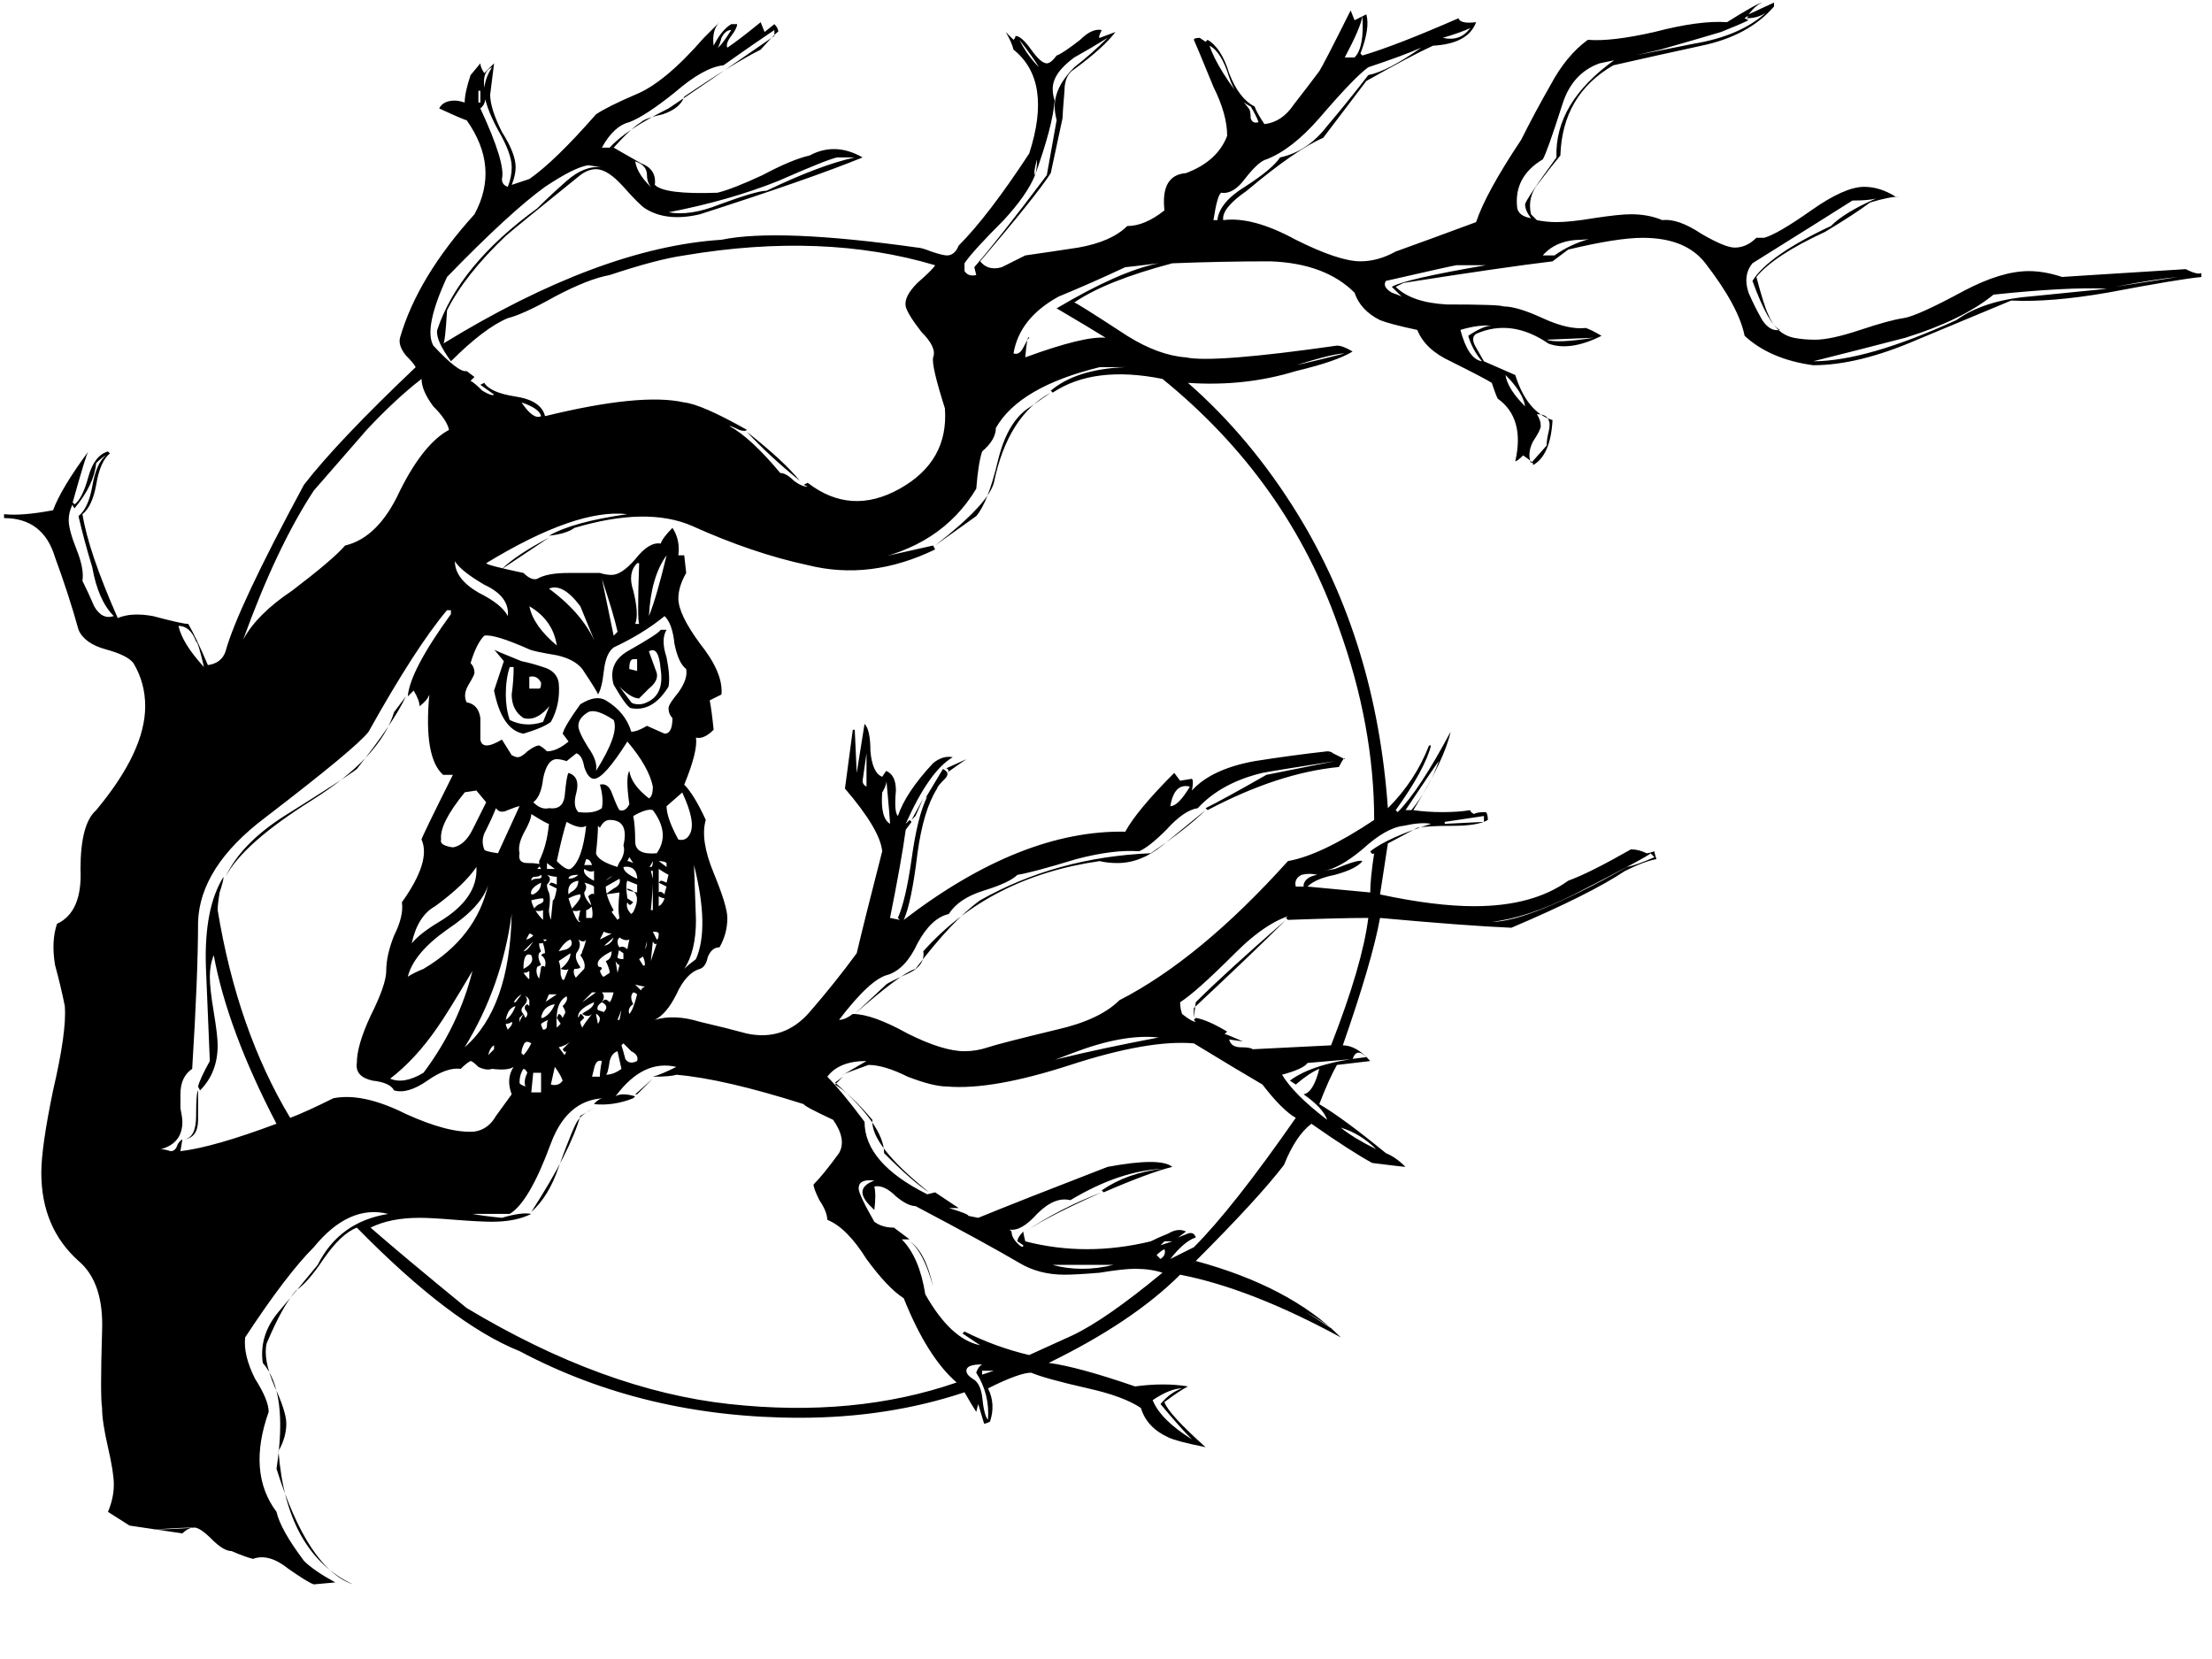
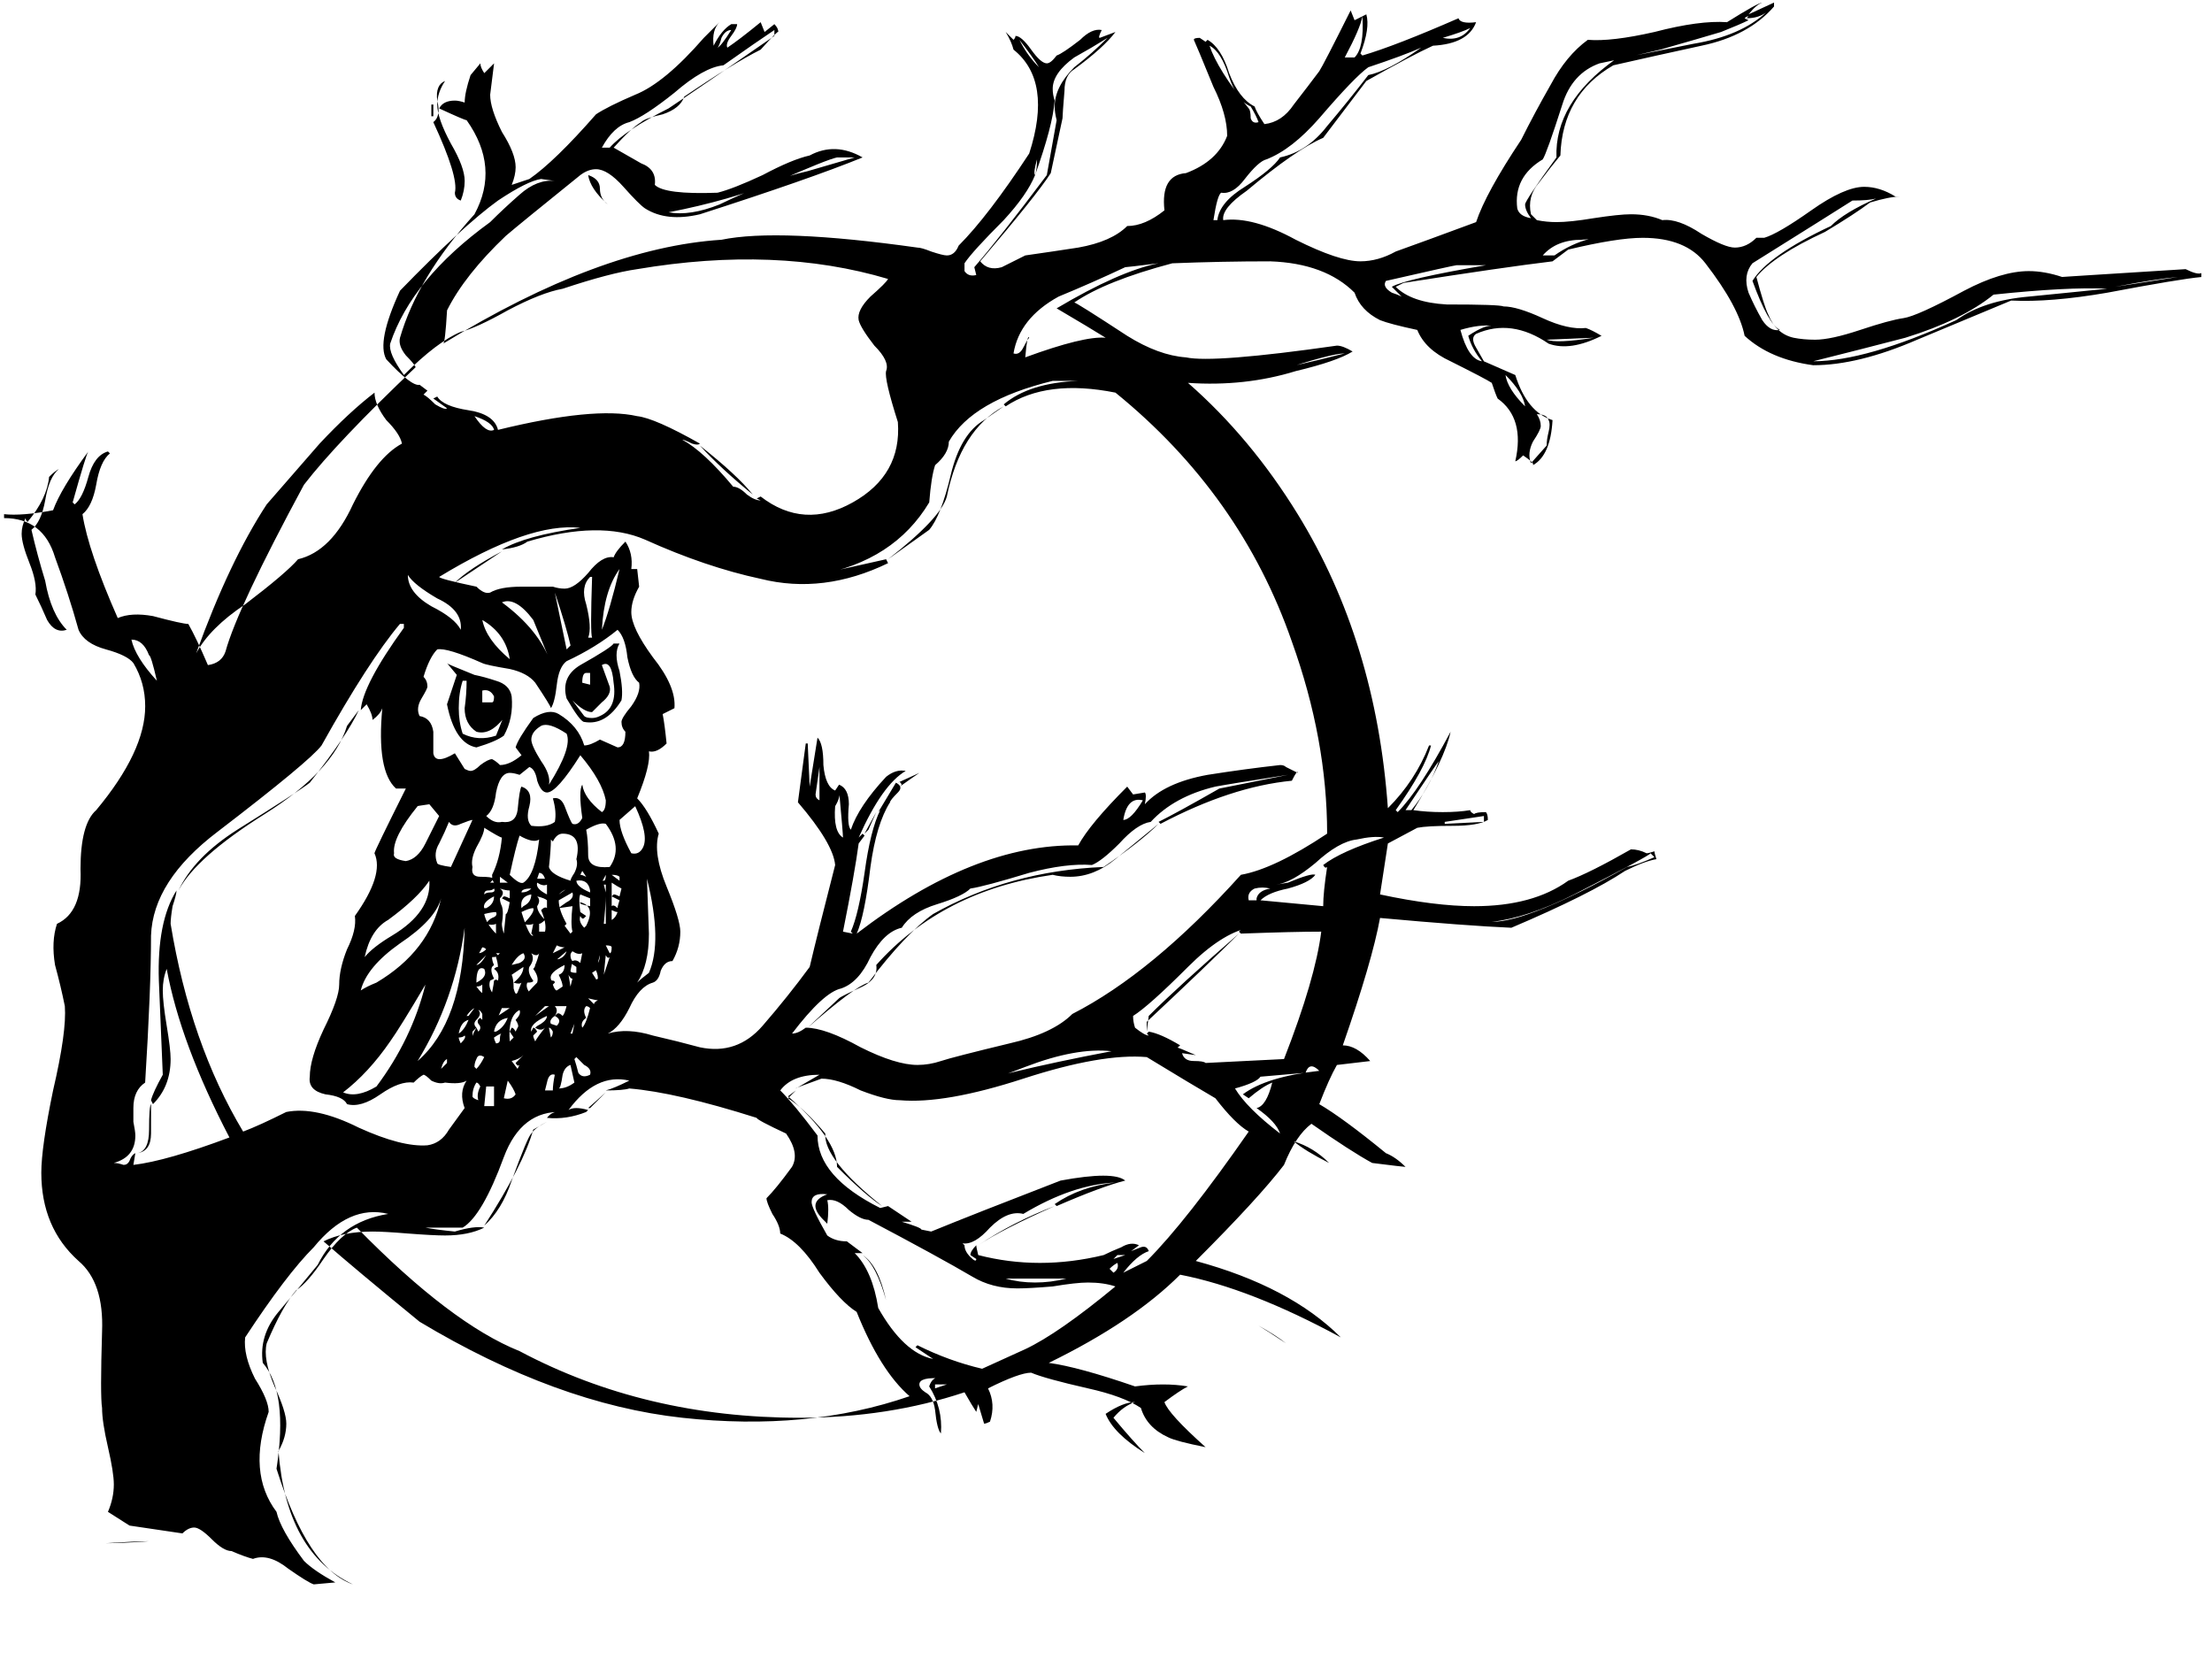
<svg xmlns="http://www.w3.org/2000/svg" width="2000" height="1500">
  <g>
    <title>Layer 1</title>
    <g id="layer1">
-       <path fill="#000000" stroke-width="1px" id="text1339" d="m1990.337,250.474c-12.998,1.183 -41.354,5.909 -85.067,14.178c-34.265,5.908 -63.212,8.272 -86.839,7.089c-28.358,11.816 -56.713,23.631 -85.067,35.445c-35.446,15.36 -66.756,23.04 -93.928,23.039c-25.995,-3.543 -46.67,-12.405 -62.028,-26.583c-3.546,-17.721 -15.361,-39.579 -35.445,-65.573c-11.816,-15.358 -30.72,-23.038 -56.711,-23.039c-15.361,0.001 -37.809,3.546 -67.345,10.633l-14.178,10.633c-29.539,3.546 -74.435,10.044 -134.69,19.495l-7.089,3.545c9.451,9.453 24.81,14.77 46.078,15.95c31.899,0.001 49.03,0.592 51.395,1.772c8.269,0.001 20.084,3.546 35.445,10.633c15.358,7.09 28.354,10.044 38.989,8.861c3.543,1.183 8.269,3.546 14.178,7.089c-18.905,9.453 -34.855,11.816 -47.85,7.089c-22.45,-15.358 -44.307,-18.312 -65.573,-8.861c-3.546,2.364 -3.546,6.499 0,12.406c4.725,8.272 7.088,12.407 7.089,12.406l28.356,12.406c7.088,22.449 18.312,36.036 33.672,40.761c-1.183,21.268 -7.09,34.855 -17.722,40.761c1.18,-1.181 -1.774,-4.134 -8.861,-8.861c-3.546,3.546 -5.909,5.318 -7.089,5.317c5.906,-25.992 0.589,-44.895 -15.95,-56.711c-1.183,-2.362 -2.955,-7.088 -5.317,-14.178c-3.546,-2.362 -15.952,-8.86 -37.217,-19.495c-15.361,-7.088 -25.403,-16.54 -30.128,-28.356c-16.542,-3.543 -27.766,-6.497 -33.673,-8.861c-11.816,-5.906 -19.496,-14.177 -23.039,-24.811c-17.724,-17.721 -43.125,-27.173 -76.206,-28.356c-29.539,0.001 -59.076,0.592 -88.612,1.772c-40.172,10.635 -69.709,22.449 -88.612,35.445c1.18,0.001 17.13,10.044 47.85,30.128c18.903,11.816 36.625,18.314 53.167,19.495c16.54,3.546 62.027,0.001 136.462,-10.633c3.543,0.001 8.269,1.773 14.178,5.317c-9.453,5.909 -26.585,11.816 -51.395,17.722c-30.72,9.453 -63.211,12.997 -97.473,10.633c37.807,33.083 70.888,72.663 99.245,118.74c47.258,76.798 74.432,165.409 81.523,265.835c16.539,-16.54 28.945,-35.444 37.217,-56.711l1.772,0c-3.546,14.179 -14.179,33.673 -31.9,58.484l1.772,1.772c12.995,-12.996 28.945,-37.216 47.85,-72.662c-3.546,16.542 -14.77,40.171 -33.672,70.889c8.269,1.182 17.13,1.773 26.583,1.772c9.451,0.001 17.721,-0.59 24.811,-1.772c-0.001,1.182 1.18,2.364 3.544,3.544c1.18,-1.181 4.725,-1.772 10.633,-1.772c1.18,1.182 1.771,3.545 1.772,7.089c-5.909,3.545 -16.542,5.317 -31.9,5.317c-15.361,0.001 -25.994,0.591 -31.9,1.772l-26.583,14.178l-7.089,46.078c33.08,7.09 61.436,10.634 85.067,10.633c35.443,0.001 63.799,-7.679 85.067,-23.039c12.995,-4.725 31.899,-14.177 56.711,-28.356c4.724,0.001 9.45,1.182 14.178,3.544c1.18,0.001 3.543,-0.59 7.089,-1.772c-0.001,1.182 0.589,3.545 1.772,7.089c-7.09,1.182 -16.542,4.727 -28.356,10.633c-21.268,14.178 -55.531,31.31 -102.79,51.395c-27.176,-1.181 -66.755,-4.135 -118.74,-8.861c-4.727,25.993 -15.951,64.392 -33.672,115.195c8.269,0 16.54,4.726 24.811,14.178l-30.128,3.545c-4.727,8.271 -10.044,20.086 -15.95,35.445c14.177,8.271 34.262,23.039 60.256,44.306c5.906,2.363 11.813,6.499 17.722,12.406c-1.183,0 -11.225,-1.181 -30.128,-3.544c-12.998,-7.089 -31.311,-18.904 -54.939,-35.445c-9.453,7.089 -17.724,19.495 -24.811,37.217c-15.36,20.086 -41.944,49.032 -79.75,86.839c56.71,15.359 100.425,38.399 131.145,69.117c-54.35,-29.537 -102.791,-48.441 -145.323,-56.711c-28.357,28.356 -67.937,54.939 -118.74,79.75c17.722,2.363 43.714,9.452 77.978,21.267c17.721,-2.363 33.671,-2.363 47.85,0c-4.727,2.363 -11.816,7.089 -21.267,14.178c2.362,7.089 14.768,20.676 37.217,40.761c-17.723,-3.544 -28.948,-6.498 -33.672,-8.861c-12.997,-5.907 -21.268,-14.768 -24.811,-26.583c-10.634,-7.089 -26.584,-12.996 -47.85,-17.722c-25.994,-5.907 -43.125,-10.633 -51.395,-14.178c-7.09,0 -20.086,4.726 -38.989,14.178c4.725,9.452 5.316,19.495 1.772,30.128c-2.364,1.182 -4.136,1.772 -5.317,1.772l-5.317,-17.722c-0.001,0 -0.592,2.363 -1.772,7.089c-2.364,-3.544 -5.908,-9.452 -10.633,-17.722c-46.079,15.36 -95.701,23.039 -148.868,23.039c-93.338,0 -177.814,-20.085 -253.429,-60.256c-41.353,-16.541 -90.384,-53.758 -147.095,-111.651c-9.452,3.545 -19.495,12.997 -30.128,28.356c-9.452,14.178 -17.723,23.63 -24.811,28.356c-8.271,9.452 -17.132,25.402 -26.583,47.85c-2.363,9.452 -0,22.449 7.089,38.989c7.089,15.359 10.633,26.584 10.633,33.672c-0,8.271 -2.363,16.541 -7.089,24.811c4.726,61.437 27.174,101.608 67.345,120.512c-27.175,-9.452 -50.214,-44.306 -69.117,-104.562c7.089,-46.078 2.953,-77.978 -12.406,-95.701c-2.363,-16.541 2.363,-31.9 14.178,-46.078c12.996,-15.359 24.811,-29.537 35.445,-42.534c12.996,-25.993 34.263,-41.352 63.8,-46.078c-23.63,-5.907 -46.078,4.136 -67.345,30.128c-16.541,16.541 -37.217,43.715 -62.028,81.523c-1.182,10.634 1.772,23.039 8.861,37.217c8.27,12.996 12.405,23.039 12.406,30.128c-12.997,36.626 -10.634,66.754 7.089,90.384c2.363,10.633 10.633,25.402 24.811,44.306c5.907,5.907 15.359,12.406 28.356,19.494l-19.495,1.772c-3.545,-1.182 -11.224,-5.907 -23.039,-14.178c-11.815,-9.452 -22.448,-12.406 -31.9,-8.861c-4.726,-1.181 -11.224,-3.544 -19.495,-7.089c-4.726,0 -10.634,-3.545 -17.722,-10.633c-7.089,-7.089 -12.406,-10.633 -15.95,-10.633c-3.545,0 -7.089,1.772 -10.633,5.317c-0,0 -15.95,-2.363 -47.85,-7.089l-19.495,-12.406c3.544,-8.27 5.317,-16.541 5.317,-24.811c-0,-7.089 -1.772,-18.313 -5.317,-33.672c-3.545,-15.359 -5.317,-27.174 -5.317,-35.445c-1.182,-7.089 -1.182,-30.128 0,-69.117c1.181,-29.537 -5.908,-50.804 -21.267,-63.8c-22.448,-20.085 -33.672,-46.669 -33.672,-79.75c0,-15.359 3.544,-40.17 10.633,-74.434c8.27,-35.444 11.815,-60.846 10.633,-76.206c-2.363,-11.814 -5.317,-24.22 -8.861,-37.217c-2.363,-14.177 -1.772,-26.583 1.772,-37.217c15.359,-7.088 22.448,-23.629 21.267,-49.622c-0,-27.173 4.726,-44.896 14.178,-53.167c29.537,-35.444 44.306,-66.753 44.306,-93.928c-0,-14.177 -3.545,-27.174 -10.633,-38.989c-3.545,-4.725 -11.815,-8.86 -24.811,-12.406c-12.996,-3.544 -21.267,-9.451 -24.811,-17.722c-5.907,-21.266 -12.996,-43.123 -21.267,-65.573c-7.089,-23.629 -22.448,-35.444 -46.078,-35.445l0,-3.545c10.633,1.182 25.402,0.001 44.306,-3.544c4.726,-12.995 15.359,-30.718 31.9,-53.167c-1.182,1.182 -5.907,16.542 -14.178,46.078l1.772,1.772c4.726,-3.544 8.861,-11.814 12.406,-24.811c3.544,-12.995 9.452,-20.675 17.722,-23.039l1.772,1.772c-5.907,4.727 -10.043,14.179 -12.406,28.356c-2.363,12.997 -6.498,21.858 -12.406,26.583c3.544,22.449 14.178,53.759 31.9,93.928c8.27,-3.544 18.904,-4.134 31.9,-1.772c17.722,4.727 28.356,7.09 31.9,7.089c4.726,8.271 10.633,20.677 17.722,37.217c8.27,-1.181 13.587,-5.316 15.95,-12.406c7.089,-25.992 30.718,-76.205 70.889,-150.64c20.085,-25.992 53.757,-61.436 101.017,-106.334c-1.182,-2.362 -4.136,-5.906 -8.861,-10.633c-4.726,-5.906 -6.499,-11.223 -5.317,-15.95c10.633,-36.625 33.081,-73.842 67.345,-111.651c15.359,-28.354 12.996,-56.71 -7.089,-85.067c-1.182,0.001 -9.452,-3.543 -24.811,-10.633c2.363,-4.725 7.088,-7.088 14.178,-7.089c2.363,0.001 5.316,0.592 8.861,1.772c-0,-5.906 1.772,-14.176 5.317,-24.811l8.861,-10.633c-0.001,2.364 1.181,5.318 3.544,8.861l8.861,-8.861c-0,0.001 -1.182,9.453 -3.545,28.356c-0,8.272 3.544,19.496 10.634,33.672c8.27,12.998 12.405,23.631 12.406,31.9c-0,4.727 -1.182,10.044 -3.544,15.95c-0,0.001 5.316,-1.771 15.95,-5.317c15.359,-10.632 35.444,-30.127 60.256,-58.484c7.088,-4.725 18.903,-10.632 35.445,-17.722c17.722,-7.088 38.398,-24.219 62.028,-51.395l14.178,-14.178c-4.727,4.727 -6.499,11.816 -5.317,21.267c4.725,-9.45 10.042,-15.949 15.95,-19.495l5.317,0c-0.001,2.364 -1.773,5.909 -5.317,10.633c-3.545,4.727 -4.727,8.272 -3.544,10.633c7.088,-4.725 17.131,-12.404 30.128,-23.039l3.544,8.861l8.861,-7.089c2.362,2.364 3.544,4.727 3.544,7.089c-0.001,-1.18 -5.317,4.137 -15.95,15.95c-16.542,8.272 -39.581,22.45 -69.117,42.534c-2.364,7.09 -8.862,12.407 -19.495,15.95c-10.634,2.364 -17.132,4.727 -19.495,7.089c-5.908,3.546 -14.178,11.225 -24.811,23.039c8.27,4.727 16.54,9.453 24.811,14.178c9.451,3.546 13.587,10.044 12.406,19.495c5.907,5.909 24.811,8.272 56.711,7.089c9.451,-2.362 23.038,-7.678 40.761,-15.95c17.722,-9.451 31.9,-15.358 42.534,-17.722c15.359,-8.269 31.309,-7.678 47.85,1.772c-31.901,12.998 -80.933,30.129 -147.095,51.395c-20.086,4.727 -36.627,2.955 -49.622,-5.317c-3.545,-2.362 -10.043,-8.86 -19.495,-19.495c-9.452,-10.632 -17.723,-15.949 -24.811,-15.95c-4.726,0.001 -9.452,1.773 -14.178,5.317c-36.627,29.538 -59.075,47.851 -67.345,54.939c-24.812,23.631 -42.534,46.079 -53.167,67.345c-1.182,20.086 -2.363,30.129 -3.544,30.128c94.519,-57.892 178.404,-89.201 251.657,-93.928c34.262,-7.088 93.337,-4.725 177.223,7.089c2.362,0.001 6.497,1.183 12.406,3.545c7.088,2.364 11.814,3.546 14.178,3.544c4.725,0.001 8.27,-2.952 10.633,-8.861c17.721,-17.721 38.988,-45.486 63.8,-83.295c14.177,-43.714 9.451,-75.023 -14.178,-93.928c-1.182,-4.725 -3.545,-10.041 -7.089,-15.95l7.089,7.089c1.181,-1.18 1.771,-2.362 1.772,-3.544c3.544,0.001 8.269,4.137 14.178,12.406c5.906,8.272 10.632,12.407 14.178,12.406c2.362,0.001 5.316,-2.362 8.861,-7.089c3.544,-1.18 10.633,-5.906 21.267,-14.178c7.088,-7.088 13.586,-10.041 19.495,-8.861c-2.364,4.727 -2.955,7.09 -1.772,7.089l14.178,-5.317c-7.09,9.453 -19.495,20.677 -37.217,33.672c-5.909,3.546 -8.862,10.044 -8.861,19.495c-1.182,14.179 -1.773,22.45 -1.772,24.811l-10.633,49.623c-8.271,12.998 -29.538,39.581 -63.801,79.75c4.725,5.909 11.223,7.681 19.495,5.317c7.088,-3.543 14.177,-7.088 21.267,-10.633c16.54,-2.362 32.49,-4.725 47.85,-7.089c20.084,-3.543 34.853,-10.041 44.306,-19.494c10.632,0.001 21.856,-4.725 33.672,-14.178c-2.364,-21.265 4.134,-32.49 19.495,-33.672c18.903,-7.088 31.308,-18.312 37.217,-33.672c-0.001,-12.995 -4.136,-27.764 -12.406,-44.306c-10.635,-25.991 -16.542,-40.169 -17.722,-42.534c-0.001,-1.18 1.771,-1.771 5.317,-1.772l5.317,3.544l1.772,-1.772c8.269,4.727 14.767,14.77 19.495,30.128c5.906,15.361 13.586,25.403 23.039,30.128c1.18,3.546 4.134,8.862 8.861,15.95c10.632,-1.18 19.493,-7.088 26.584,-17.722c8.269,-10.632 15.949,-20.675 23.039,-30.128c2.362,-3.543 11.814,-21.856 28.356,-54.939l3.544,8.861c7.088,-3.543 10.632,-5.315 10.633,-5.317c2.362,8.272 0.589,20.087 -5.317,35.445l1.772,1.772c20.084,-5.906 49.03,-17.13 86.839,-33.672c1.18,3.546 6.497,4.727 15.95,3.544c-4.727,12.998 -17.724,20.087 -38.989,21.267c-12.998,5.909 -33.083,16.542 -60.256,31.9l-38.989,51.395c-16.542,7.09 -39.581,23.04 -69.117,47.85c-15.36,10.635 -22.449,19.496 -21.267,26.584c17.721,-2.362 39.579,3.546 65.573,17.722c25.992,12.998 45.486,19.496 58.484,19.495c10.632,0.001 21.266,-2.952 31.9,-8.861c16.54,-5.906 40.76,-14.767 72.661,-26.584c5.906,-17.721 19.493,-42.532 40.761,-74.434c8.269,-16.54 17.13,-33.08 26.583,-49.623c9.451,-17.721 20.675,-31.308 33.672,-40.761c14.176,1.183 34.262,-1.18 60.256,-7.089c27.173,-7.087 49.03,-10.041 65.573,-8.861c18.902,-11.813 29.536,-17.721 31.9,-17.722c-3.546,1.183 -7.681,4.727 -12.406,10.633c-0.002,0.001 7.678,-3.543 23.039,-10.633l0,3.544c-15.361,17.724 -37.219,29.539 -65.573,35.445c-27.176,5.909 -53.759,11.816 -79.75,17.722c-30.72,17.724 -46.67,44.898 -47.85,81.523c-5.909,7.09 -12.407,15.361 -19.495,24.811c-7.09,8.272 -9.453,17.724 -7.089,28.356l5.317,5.317c5.906,1.183 11.813,1.773 17.722,1.772c8.269,0.001 19.493,-1.18 33.672,-3.544c15.358,-2.362 26.582,-3.543 33.672,-3.544c10.632,0.001 20.084,1.773 28.356,5.317c9.45,-1.18 21.265,2.955 35.445,12.406c14.176,8.272 24.219,12.407 30.128,12.406c7.087,0.001 13.585,-2.952 19.495,-8.861l7.089,0c8.269,-2.362 22.447,-10.632 42.533,-24.811c20.084,-14.177 36.034,-21.265 47.85,-21.267c9.45,0.001 18.902,2.955 28.356,8.861l3.545,0c-5.909,0.001 -14.77,1.773 -26.583,5.317c-9.454,7.09 -23.041,15.951 -40.761,26.584c-30.72,14.179 -51.396,27.766 -62.028,40.761c4.724,17.724 8.269,28.948 10.633,33.672c4.724,11.816 12.404,18.905 23.039,21.267c5.906,1.183 12.404,1.773 19.495,1.772c9.45,0.001 23.037,-2.953 40.761,-8.861c17.721,-5.906 30.717,-9.451 38.989,-10.633c8.269,-1.18 26.582,-9.451 54.939,-24.811c22.446,-11.814 41.941,-17.721 58.484,-17.722c9.45,0.001 19.493,1.773 30.128,5.317c-1.183,0.001 36.034,-2.362 111.651,-7.089c7.087,3.546 11.813,4.727 14.178,3.544l0,3.544m-21.267,0c-12.998,1.183 -31.902,4.136 -56.711,8.861l56.711,-8.861m-63.8,10.633c-23.632,-1.18 -57.895,0.592 -102.79,5.317c-18.906,15.36 -45.489,28.357 -79.75,38.989c-27.176,7.09 -54.941,14.179 -83.295,21.267c31.898,0.001 75.023,-12.404 129.373,-37.217c16.539,-11.814 38.397,-18.903 65.573,-21.267c23.628,-2.362 47.258,-4.725 70.889,-7.089m-209.124,-81.523c-4.727,1.183 -11.816,1.773 -21.267,1.772c-12.998,8.272 -43.126,27.175 -90.384,56.711c-5.909,7.09 -7.09,15.951 -3.545,26.584c3.543,8.272 7.678,16.542 12.406,24.811c4.724,7.09 10.041,10.044 15.95,8.861c-7.091,-3.543 -15.361,-18.312 -24.811,-44.306c9.45,-15.358 33.08,-31.899 70.889,-49.622c8.269,-8.269 21.856,-16.54 40.761,-24.811m-99.245,-168.362c-4.728,3.546 -10.635,5.318 -17.722,5.317l1.772,-1.772c-1.183,0.001 -2.365,0.592 -3.544,1.772c-0.001,0.001 1.18,0.592 3.544,1.772c-4.728,2.364 -12.998,5.909 -24.811,10.633c-11.816,3.546 -30.129,8.863 -54.939,15.95c-24.813,5.909 -43.126,10.044 -54.939,12.406c-16.542,5.909 -27.766,18.314 -33.673,37.217c-9.453,29.538 -15.361,46.079 -17.722,49.622c-17.724,10.635 -25.403,25.403 -23.039,44.306c1.18,4.727 5.315,7.681 12.406,8.861c-3.546,-4.725 -5.318,-8.86 -5.317,-12.406c-0.001,-2.362 9.45,-16.54 28.356,-42.534c-1.183,-33.08 16.539,-62.618 53.167,-88.612c23.628,-4.725 47.258,-9.451 70.889,-14.178c28.354,-4.725 50.212,-14.176 65.573,-28.356m-54.939,203.807l0,0m-212.668,-189.629c-4.727,2.364 -12.998,5.318 -24.811,8.861c10.632,2.364 18.903,-0.589 24.811,-8.861m145.323,187.857c-14.179,1.183 -28.948,2.364 -44.306,3.544c-15.361,0.001 -27.176,4.727 -35.445,14.178l10.633,0c20.084,-14.177 43.123,-20.084 69.117,-17.722m-242.796,-198.49c-1.183,7.09 -6.5,19.496 -15.95,37.217l8.861,0c5.906,-5.906 8.269,-18.312 7.089,-37.217m209.123,290.646c-0.001,0.001 -14.179,0.592 -42.534,1.772c5.906,2.364 20.084,1.773 42.534,-1.772m-155.957,-262.29c-10.635,4.727 -26.585,10.635 -47.85,17.722c-8.272,5.909 -23.04,21.268 -44.306,46.078c-16.542,18.905 -32.492,31.311 -47.85,37.217c-4.727,1.183 -11.225,7.09 -19.495,17.722c-7.09,9.453 -14.179,13.588 -21.267,12.406c-2.364,1.183 -4.727,9.453 -7.089,24.811l3.544,0c1.18,-10.632 9.451,-20.675 24.811,-30.128c16.54,-10.632 27.173,-19.493 31.9,-26.584c16.54,-3.543 30.718,-12.995 42.534,-28.356c12.995,-15.358 25.401,-30.717 37.217,-46.078c11.814,-2.362 27.764,-10.632 47.85,-24.811m58.484,196.718l-26.583,0c-1.183,0.001 -22.449,4.727 -63.8,14.178c-2.364,3.546 -0.592,7.09 5.317,10.633c7.088,2.364 10.632,4.136 10.633,5.317l-10.633,-10.633c8.269,-4.725 36.625,-11.223 85.067,-19.495m-205.579,-129.373c-1.183,-3.543 -3.546,-8.269 -7.089,-14.178c-8.272,-3.543 -14.77,-12.404 -19.495,-26.584c-4.727,-15.358 -10.635,-24.81 -17.722,-28.356c4.725,14.179 16.54,33.083 35.445,56.711c1.18,1.183 1.771,4.137 1.772,8.861c1.18,3.546 3.543,4.727 7.089,3.544m212.668,184.312c-8.272,-1.18 -18.314,0.001 -30.128,3.544c4.725,17.723 11.223,27.175 19.495,28.356c-5.909,-7.088 -10.044,-14.767 -12.406,-23.039c10.632,-7.088 18.312,-10.042 23.039,-8.861m28.356,72.662c-1.183,-8.269 -7.09,-17.721 -17.722,-28.356c1.18,8.271 7.088,17.723 17.722,28.356m19.495,35.445c-0.001,-3.543 0.589,-7.679 1.772,-12.406c1.18,-4.725 1.18,-8.269 0,-10.633c-1.183,-3.543 -4.727,-5.316 -10.633,-5.317c2.361,3.546 3.543,7.09 3.544,10.633c-0.001,2.364 -2.364,7.09 -7.089,14.178c-3.546,7.09 -4.137,13.588 -1.772,19.495c-0.001,0.001 4.724,-5.316 14.178,-15.95m-459.008,-342.041c-3.545,-5.906 -9.453,-14.176 -17.722,-24.811c4.725,9.453 10.632,17.724 17.722,24.811m8.861,35.445l-1.772,17.722l1.772,-17.722m267.607,223.301c-8.272,0.001 -28.357,5.318 -60.256,15.95c-25.994,7.09 -47.852,9.453 -65.573,7.089c18.903,1.183 60.845,-6.497 125.828,-23.039m-214.44,-285.329c-9.453,5.909 -19.496,11.816 -30.128,17.722c-12.997,9.453 -19.496,18.905 -19.495,28.356c-0.001,3.546 0.59,7.09 1.772,10.633c-1.182,15.361 -7.09,37.809 -17.722,67.345c1.181,-3.543 1.771,-8.269 1.772,-14.178c-2.364,8.272 -2.955,12.998 -1.772,14.178c-4.727,11.816 -14.179,25.403 -28.356,40.761c-18.905,18.905 -30.72,31.901 -35.445,38.989l0,7.089c2.362,3.546 5.907,4.727 10.633,3.544c-0.001,0.001 -0.592,-2.362 -1.772,-7.089c15.359,-17.721 37.216,-45.486 65.573,-83.295l8.861,-49.623c-1.182,-4.725 -1.773,-8.86 -1.772,-12.406c-0.001,-11.814 5.906,-23.628 17.722,-35.445c10.632,-8.269 20.675,-17.13 30.128,-26.584m72.661,306.596l0,0m-26.583,-102.789c-18.905,2.364 -28.948,3.546 -30.128,3.544c-20.086,9.453 -40.172,18.314 -60.256,26.583c-23.631,12.998 -37.218,30.129 -40.761,51.395c3.544,1.183 6.497,-0.59 8.861,-5.317c2.362,-4.725 4.134,-7.679 5.317,-8.861c-1.182,-2.362 -2.364,3.546 -3.544,17.722c35.444,-12.995 59.664,-18.903 72.662,-17.722c-9.453,-5.906 -24.221,-14.768 -44.306,-26.584c37.807,-22.447 68.525,-36.034 92.156,-40.761m-386.347,-210.896c-3.545,0.001 -6.499,2.364 -8.861,7.089c-1.182,4.727 -2.364,7.681 -3.544,8.861c2.362,-1.18 6.497,-6.497 12.406,-15.95m834.721,747.882l-3.544,-3.544c-0.002,1.182 -23.041,13.588 -69.117,37.217c-28.357,14.178 -53.168,22.449 -74.434,24.811c22.447,0.001 63.208,-16.54 122.284,-49.623c5.906,-1.181 14.176,-4.135 24.811,-8.861m-154.184,-31.9l0,-5.317c-23.631,3.545 -35.446,5.317 -35.445,5.317l0,1.772l35.445,-1.772m-40.761,-54.939c-1.183,1.182 -11.225,15.951 -30.128,44.306l5.317,0c10.632,-12.996 18.902,-27.764 24.811,-44.306m-600.787,-655.726l0,-5.317c-10.634,7.09 -25.993,17.724 -46.078,31.9c-11.815,1.183 -26.584,9.453 -44.306,24.811c-17.723,14.179 -31.31,23.04 -40.761,26.583c-9.452,2.364 -17.723,10.044 -24.811,23.039l7.089,0c9.451,-10.632 27.174,-22.447 53.167,-35.445c21.266,-14.176 53.166,-36.034 95.701,-65.573m72.662,109.878l-15.95,0c-5.908,1.183 -23.631,8.272 -53.167,21.267c-29.538,11.816 -62.62,21.268 -99.245,28.356c12.996,2.364 28.355,0.001 46.078,-7.089c22.448,-8.269 36.626,-12.404 42.534,-12.406c31.9,-15.358 58.483,-25.401 79.75,-30.128m521.036,602.559c-5.909,-1.181 -14.179,-0.59 -24.811,1.772c-10.635,1.182 -23.04,8.271 -37.217,21.267c-14.179,11.815 -25.994,18.314 -35.445,19.495l10.633,-1.772c14.177,-5.907 22.447,-8.27 24.811,-7.089c-3.546,4.727 -11.816,8.862 -24.811,12.406c-11.816,2.364 -20.086,5.908 -24.811,10.633l56.712,5.317c-0.001,-8.27 1.18,-20.085 3.544,-35.445c-1.183,1.182 -2.364,0.591 -3.544,-1.772c10.632,-8.27 28.945,-16.54 54.939,-24.811m-701.804,-572.431c-4.727,-3.543 -7.09,-8.269 -7.089,-14.178c-0.001,-5.906 -3.545,-10.041 -10.633,-12.406c1.181,8.272 7.088,17.133 17.722,26.583m599.015,618.509c-4.727,-1.181 -9.453,-1.181 -14.178,0c-4.727,2.364 -6.499,5.908 -5.317,10.633l7.089,0l0,-1.772c1.18,-4.725 5.315,-7.679 12.406,-8.861m-14.178,33.672l0,0m-742.565,-731.932l0,-10.633l-1.772,0l0,10.633l1.772,0m641.548,618.509c-9.453,-2.362 -15.36,3.545 -17.722,17.722c4.725,0.001 10.632,-5.907 17.722,-17.722m-616.737,-542.303c2.362,-5.906 3.544,-11.814 3.544,-17.722c-0,-8.269 -4.136,-19.493 -12.406,-33.672c-8.271,-15.358 -12.406,-27.173 -12.406,-35.445c-0,-7.088 2.363,-14.176 7.089,-21.267c-5.908,2.364 -8.271,8.272 -7.089,17.722c2.363,9.453 1.181,15.951 -3.544,19.495c15.359,33.083 21.857,54.35 19.495,63.8c-0.001,3.546 1.772,5.909 5.317,7.089m395.208,200.262c-8.271,-25.992 -11.816,-41.351 -10.633,-46.078c2.362,-5.906 -1.182,-13.586 -10.633,-23.039c-8.271,-10.632 -12.997,-18.312 -14.178,-23.039c-1.182,-5.906 2.362,-12.995 10.633,-21.267c9.451,-8.269 14.768,-13.586 15.95,-15.95c-67.346,-20.084 -142.961,-23.038 -226.846,-8.861c-16.542,2.364 -38.99,8.272 -67.345,17.722c-12.997,2.364 -29.538,8.862 -49.623,19.494c-18.904,10.635 -33.082,17.133 -42.534,19.495c-14.178,5.909 -31.31,18.905 -51.395,38.989c-9.452,-12.995 -13.588,-22.447 -12.406,-28.356c12.996,-38.988 43.124,-75.614 90.384,-109.878c8.27,-8.269 17.131,-16.54 26.583,-24.811c10.633,-9.451 21.266,-13.586 31.9,-12.406c-0,0.001 -4.136,-0.589 -12.406,-1.772c-8.271,1.183 -21.267,7.681 -38.989,19.495c-21.267,15.361 -50.804,42.535 -88.612,81.523c-14.178,30.72 -18.313,51.396 -12.406,62.028c15.359,16.542 25.402,24.222 30.128,23.039l7.089,5.317l-3.544,3.545c2.362,1.183 5.907,4.136 10.633,8.861c5.907,3.546 9.452,4.727 10.634,3.544l-12.406,-8.861l3.544,-1.772c3.544,5.909 12.996,10.044 28.356,12.406c15.359,2.364 24.22,8.271 26.584,17.722c57.892,-14.177 99.835,-18.312 125.828,-12.406c10.633,1.183 29.536,9.453 56.711,24.811c-1.182,1.183 -3.545,1.183 -7.089,0c-4.727,-2.362 -7.68,-3.543 -8.861,-3.544c12.996,7.09 28.355,21.268 46.078,42.534c3.544,0.001 7.679,2.364 12.406,7.089c4.725,3.545 8.86,5.318 12.406,5.317l-3.544,-1.772l3.544,-1.772c25.992,20.086 53.757,21.858 83.295,5.317c29.536,-16.54 43.123,-40.76 40.761,-72.662m382.802,460.781c-16.542,0 -40.762,0.591 -72.662,1.772l-1.772,-1.772c3.543,-3.544 6.497,-4.725 8.861,-3.544c-16.542,3.545 -34.855,15.36 -54.939,35.445c-23.631,23.63 -40.172,38.399 -49.623,44.306c-0.001,3.545 0.59,7.089 1.772,10.633c5.906,4.727 10.042,7.089 12.406,7.089l-1.772,-1.772l1.772,-1.772c7.088,1.182 16.54,5.317 28.356,12.406c-2.364,2.363 -3.546,2.954 -3.545,1.772c1.181,0.001 7.088,2.364 17.722,7.089c-0.001,0.001 -4.136,-0.59 -12.406,-1.772c1.18,4.727 4.725,7.089 10.633,7.089c5.906,0.001 9.451,0.591 10.633,1.772c46.077,-2.363 69.707,-3.544 70.889,-3.544c18.902,-48.441 30.127,-86.839 33.672,-115.195m-487.364,-320.774l0,0m485.592,446.603c-5.909,-5.907 -10.044,-5.316 -12.406,1.772l-40.761,3.544c-2.364,3.545 -10.044,7.089 -23.039,10.633c7.088,11.815 20.675,25.402 40.761,40.761c-2.364,-7.088 -9.453,-14.768 -21.267,-23.039c5.906,-1.181 10.632,-8.861 14.178,-23.039c-5.909,2.363 -12.998,7.089 -21.267,14.178l-5.317,-3.544c14.177,-10.633 37.216,-17.722 69.117,-21.267m31.9,97.473l-8.861,-5.317l8.861,5.317m-23.039,-14.178c-9.453,-9.451 -20.086,-15.95 -31.9,-19.494c7.088,5.908 17.721,12.406 31.9,19.494m-1.772,-297.735c-0.001,-56.711 -10.635,-114.604 -31.9,-173.679c-30.72,-88.611 -83.887,-163.635 -159.501,-225.074c-41.353,-8.269 -74.435,-4.134 -99.245,12.406l-1.772,-1.772c15.358,-12.995 37.806,-20.084 67.345,-21.267l-23.039,0c-48.442,11.816 -79.751,30.129 -93.928,54.939c-0.001,7.09 -4.136,14.179 -12.406,21.267c-2.364,7.09 -4.136,18.314 -5.317,33.672c-21.268,35.446 -54.94,57.303 -101.017,65.573c-1.182,0.001 19.494,-4.725 62.028,-14.178l1.772,3.544c-38.99,18.905 -77.388,23.631 -115.195,14.178c-33.082,-7.088 -67.936,-18.903 -104.562,-35.445c-27.175,-11.814 -62.62,-11.223 -106.334,1.772c-4.726,3.546 -12.406,5.909 -23.039,7.089c14.177,-8.269 37.807,-14.768 70.889,-19.495c-30.719,-3.543 -73.253,11.225 -127.601,44.306c-0,1.182 11.224,4.136 33.672,8.861c4.725,4.727 8.861,6.499 12.406,5.317c5.907,-3.544 15.359,-5.316 28.356,-5.317c18.903,0.001 28.355,0.001 28.356,0c3.544,1.182 7.088,1.773 10.633,1.772c5.907,0.001 12.996,-4.725 21.267,-14.178c8.27,-10.632 15.949,-15.358 23.039,-14.178c1.181,-3.543 4.725,-8.269 10.633,-14.178c4.725,7.09 6.498,15.36 5.317,24.811l5.317,0c-0.001,0.001 0.59,5.318 1.772,15.95c-4.727,8.271 -7.09,15.951 -7.089,23.039c-0.001,9.453 6.498,23.04 19.495,40.761c14.177,17.723 20.675,33.083 19.495,46.078c-7.09,3.545 -10.634,5.317 -10.634,5.317c1.181,5.908 2.362,14.769 3.545,26.583c-5.908,5.908 -11.225,8.271 -15.95,7.089c1.181,8.271 -2.364,22.449 -10.633,42.534c5.907,5.908 12.405,16.542 19.495,31.9c-3.545,11.816 -1.182,27.766 7.089,47.85c8.27,20.086 12.405,33.673 12.406,40.761c-0.001,9.452 -2.364,18.314 -7.089,26.583c-4.727,0 -8.271,2.954 -10.633,8.861c-1.182,5.908 -3.545,9.453 -7.089,10.633c-8.271,2.363 -15.36,10.043 -21.267,23.039c-5.908,11.815 -12.406,19.495 -19.495,23.039c11.814,-3.544 25.401,-2.953 40.761,1.772c15.359,3.545 29.537,7.089 42.534,10.633c22.448,4.726 41.351,-1.772 56.711,-19.495c15.359,-17.722 29.536,-35.444 42.534,-53.167c4.725,-20.085 12.405,-50.803 23.039,-92.156c-1.182,-12.996 -12.406,-31.9 -33.672,-56.711l7.089,-53.167l1.772,0c-0.001,0.001 0.59,12.997 1.772,38.989l7.089,-44.306c3.544,3.545 5.316,11.816 5.317,24.811c1.181,12.997 4.725,20.677 10.633,23.039c-0.001,0.001 1.181,-1.771 3.544,-5.317c5.907,2.364 8.86,8.271 8.861,17.722c-1.182,12.997 -0.591,20.677 1.772,23.039c4.725,-14.177 15.359,-30.127 31.9,-47.85c5.907,-4.725 11.814,-6.497 17.722,-5.317c-14.179,8.271 -28.357,28.357 -42.534,60.256l3.544,-3.544l1.772,1.772c-0.001,0.001 -1.773,2.364 -5.317,7.089c-2.364,17.723 -7.09,44.306 -14.178,79.75c-0.001,0 2.953,0.591 8.861,1.772l-1.772,-1.772c4.725,-10.633 8.86,-28.355 12.406,-53.167c3.544,-25.992 8.27,-44.896 14.178,-56.711l-1.772,1.772c-0.001,0.001 5.316,-8.86 15.95,-26.584c4.725,2.364 5.316,5.317 1.772,8.861c-4.727,4.727 -7.09,7.68 -7.089,8.861c-8.271,12.997 -14.179,32.492 -17.722,58.484c-3.545,29.538 -7.68,49.623 -12.406,60.256c70.888,-54.348 137.642,-80.931 200.262,-79.75c7.088,-12.996 21.857,-30.718 44.306,-53.167c3.543,4.727 5.316,7.09 5.317,7.089l10.634,-1.772c1.18,1.182 1.18,4.727 0,10.633c11.814,-12.996 30.718,-21.857 56.711,-26.583c22.447,-3.544 44.305,-6.497 65.573,-8.861c2.362,0.001 4.134,0.591 5.317,1.772c2.362,1.182 5.906,2.955 10.633,5.317c-0.001,-2.362 -1.774,0.001 -5.317,7.089c-36.627,3.545 -76.207,16.542 -118.74,38.989l-1.772,-1.772c11.814,-5.907 30.127,-15.949 54.939,-30.128l62.028,-12.406c-37.809,5.908 -59.666,9.453 -65.573,10.633c-24.812,5.908 -44.307,16.542 -58.484,31.9c-8.271,1.182 -17.723,7.68 -28.356,19.495c-10.634,10.634 -18.905,17.132 -24.811,19.495c-15.36,-1.181 -34.264,1.182 -56.712,7.089c-27.175,8.271 -44.897,12.997 -53.167,14.178c-4.727,4.727 -14.77,9.453 -30.128,14.178c-15.36,4.727 -25.994,11.816 -31.9,21.267c-10.634,2.364 -20.086,11.225 -28.356,26.583c-7.09,15.36 -15.951,24.812 -26.583,28.356c-10.634,2.363 -25.403,15.95 -44.306,40.761c3.544,0 7.679,-1.772 12.406,-5.317c11.814,0.001 28.355,5.908 49.622,17.722c21.266,10.634 38.398,15.951 51.395,15.95c7.088,0 14.177,-1.181 21.267,-3.545c7.088,-2.362 27.764,-7.679 62.028,-15.95c25.992,-5.907 44.896,-14.768 56.712,-26.583c48.44,-24.811 99.244,-66.754 152.412,-125.829c20.084,-3.544 46.077,-15.949 77.978,-37.217m-753.199,-365.08c-1.182,-4.725 -7.089,-8.86 -17.722,-12.406c7.089,10.634 12.996,14.77 17.722,12.406m294.191,334.952l0,-30.128l-3.545,24.811c-0.001,2.364 1.181,4.136 3.545,5.317m21.267,33.672c-0.001,-2.362 -1.182,-16.54 -3.544,-42.534c1.181,3.545 -0.001,8.271 -3.544,14.178c-1.182,15.36 1.181,24.812 7.089,28.356m-202.035,-242.796c-9.452,12.997 -14.769,31.31 -15.95,54.939c4.725,-11.814 10.042,-30.127 15.95,-54.939m-24.811,62.028c-1.182,-2.362 -1.182,-20.675 0,-54.939l-1.772,0c-5.908,5.909 -7.089,14.179 -3.544,24.811c3.544,14.179 4.135,24.221 1.772,30.128l3.544,0m469.642,373.941c-21.268,-2.362 -47.261,2.363 -77.978,14.178c-36.627,14.178 -61.438,21.858 -74.434,23.039c33.081,-11.814 83.885,-24.22 152.412,-37.217m-489.136,-366.852c-2.364,-10.633 -7.09,-26.583 -14.178,-47.85l10.634,51.395l3.544,-3.544m646.865,630.915c-5.909,-4.726 -14.179,-10.042 -24.811,-15.95c5.906,3.545 14.177,8.861 24.811,15.95m-664.587,-614.965c-0.001,0.001 -5.317,-12.995 -15.95,-38.989c-10.634,-14.177 -20.086,-19.494 -28.356,-15.95c22.448,16.542 37.216,34.855 44.306,54.939m519.264,535.214l-7.089,0l-3.545,3.545l10.633,-3.545m-556.481,-538.759c-2.363,-15.358 -10.634,-27.173 -24.811,-35.445c2.362,11.816 10.633,23.631 24.811,35.445m668.132,427.108c-8.271,-4.726 -18.314,-14.768 -30.128,-30.128c-14.179,-8.27 -34.855,-20.676 -62.028,-37.217c-27.175,-2.362 -64.392,4.136 -111.651,19.495c-47.26,15.36 -84.477,21.858 -111.651,19.494c-8.271,0.001 -20.086,-2.953 -35.445,-8.861c-14.179,-7.088 -25.994,-10.633 -35.445,-10.633c-16.542,5.908 -24.221,8.862 -23.039,8.861c-0.001,0 7.088,-4.135 21.267,-12.406c-16.542,0.001 -28.357,4.726 -35.445,14.178c8.27,8.271 19.494,21.858 33.672,40.761c-0.001,24.812 18.903,46.669 56.711,65.573l7.089,-1.772l21.267,14.178c-1.182,0 -4.136,0 -8.861,0c11.814,3.545 17.721,5.908 17.722,7.089c-0.001,0 2.953,0.591 8.861,1.772c25.992,-10.633 64.981,-25.992 116.967,-46.078c31.899,-5.907 51.394,-5.907 58.484,0c-14.179,3.545 -34.855,11.224 -62.028,23.039l-1.772,-1.772c15.358,-10.633 33.671,-17.131 54.939,-19.495c-25.994,1.182 -53.759,10.634 -83.295,28.356c-9.453,-2.363 -19.495,1.773 -30.128,12.406c-9.453,10.634 -17.723,15.36 -24.811,14.178l1.772,1.772c-0.001,3.545 1.771,7.089 5.317,10.633c3.544,3.545 5.316,4.136 5.317,1.772l-5.317,-3.545c-0.001,-2.363 1.771,-5.316 5.317,-8.861c-0.001,1.182 0.59,4.135 1.772,8.861c36.625,9.452 74.433,9.452 113.423,0c4.725,-2.363 10.042,-4.726 15.95,-7.089c5.906,-3.544 11.223,-4.135 15.95,-1.772c-4.727,3.545 -7.09,5.317 -7.089,5.317c-0.001,0 2.953,-1.181 8.861,-3.544c3.543,-1.181 5.906,0 7.089,3.544c-7.09,2.363 -14.77,8.861 -23.039,19.495c-0.001,0 7.088,-3.544 21.267,-10.633c23.629,-23.629 54.347,-62.619 92.156,-116.967m-118.74,118.74c-2.364,1.182 -4.727,2.954 -7.089,5.317l3.544,3.544c3.543,-2.363 4.725,-5.316 3.545,-8.861m-593.698,-572.431c1.181,-11.814 -5.908,-21.266 -21.267,-28.356c-14.178,-8.27 -23.039,-15.359 -26.584,-21.267c-0,10.634 7.089,20.086 21.267,28.356c14.178,7.09 23.039,14.179 26.584,21.267m161.273,47.85c-4.727,-3.544 -8.271,-11.223 -10.633,-23.039c-1.182,-11.814 -4.136,-20.084 -8.861,-24.811c-12.997,10.634 -28.356,20.086 -46.078,28.356c-4.727,3.545 -7.68,10.634 -8.861,21.267c-1.182,10.634 -2.954,17.723 -5.317,21.267c-0.001,-1.181 -4.727,-8.86 -14.178,-23.039c-4.726,-5.906 -12.406,-10.042 -23.039,-12.406c-14.178,-2.362 -22.449,-4.134 -24.811,-5.317c-21.267,-9.451 -34.854,-13.586 -40.761,-12.406c-4.726,4.727 -8.862,12.997 -12.406,24.811c2.362,2.364 3.544,5.318 3.544,8.861c-0,1.182 -1.773,4.727 -5.317,10.633c-3.545,5.908 -4.136,11.225 -1.772,15.95c7.088,1.182 11.224,5.908 12.406,14.178c-0.001,5.908 -0.001,12.406 0,19.495c1.181,7.09 7.679,7.09 19.495,0l8.861,14.178c2.363,1.182 4.135,1.773 5.317,1.772c2.362,0.001 5.316,-1.771 8.861,-5.317c4.725,-3.544 8.27,-5.316 10.633,-5.317c2.362,1.182 4.725,2.954 7.089,5.317c5.907,0.001 12.405,-2.953 19.495,-8.861c-0,0.001 -1.773,-2.362 -5.317,-7.089c1.181,-4.725 6.498,-13.586 15.95,-26.583c9.452,-5.907 17.131,-7.088 23.039,-3.544c11.814,7.09 19.494,16.542 23.039,28.356c3.544,0.001 8.27,-1.771 14.178,-5.317c10.633,4.727 15.949,7.09 15.95,7.089c4.725,0.001 7.088,-4.725 7.089,-14.178c-2.364,-2.362 -3.545,-5.316 -3.544,-8.861c-0.001,-2.362 2.953,-7.088 8.861,-14.178c5.907,-8.27 8.27,-15.359 7.089,-21.267m228.618,372.169l0,0m-10.633,-30.128l-17.722,-7.089l17.722,7.089m-214.44,-193.173c3.544,-7.088 1.181,-19.494 -7.089,-37.217l-14.178,12.406c-0,7.09 3.544,17.132 10.633,30.128c4.725,1.182 8.27,-0.59 10.633,-5.317m-69.117,-102.789c-10.634,-7.088 -18.314,-9.451 -23.039,-7.089c-5.908,3.545 -8.862,7.68 -8.861,12.406c-0.001,3.545 2.953,10.043 8.861,19.495c5.907,8.271 8.27,15.36 7.089,21.267c14.177,-22.448 19.494,-37.807 15.95,-46.078m-148.868,-262.29c-1.182,-5.906 -5.908,-12.995 -14.178,-21.267c-7.089,-9.451 -10.634,-17.721 -10.633,-24.811c-15.36,11.816 -31.901,27.175 -49.622,46.078c-16.541,18.905 -32.491,37.218 -47.85,54.939c-22.449,34.264 -43.715,79.161 -63.8,134.69c8.27,-15.358 23.039,-30.127 44.306,-44.306c24.811,-18.903 40.761,-32.49 47.85,-40.761c20.085,-4.725 36.626,-21.266 49.622,-49.623c14.177,-28.355 28.946,-46.668 44.306,-54.939m184.312,322.546c-2.364,-11.814 -10.043,-25.401 -23.039,-40.761c-14.178,22.449 -24.221,33.673 -30.128,33.672c-3.545,0.001 -6.499,-3.544 -8.861,-10.633c-1.182,-7.088 -3.545,-11.223 -7.089,-12.406l-8.861,7.089c-3.545,-1.181 -6.499,-1.771 -8.861,-1.772c-5.908,0.001 -10.043,5.908 -12.406,17.722c-1.182,10.634 -4.136,17.723 -8.861,21.267c4.726,4.727 9.451,6.499 14.178,5.317c8.27,1.182 12.996,-2.362 14.178,-10.633c1.181,-12.996 2.362,-20.085 3.544,-21.267c7.088,2.364 9.451,8.271 7.089,17.722c-2.363,8.271 -1.773,14.179 1.772,17.722c9.451,1.182 16.54,0.001 21.267,-3.544c1.181,-5.907 0.59,-12.996 -1.772,-21.267c4.725,-1.181 8.27,1.182 10.633,7.089c3.544,9.453 5.907,14.769 7.089,15.95c3.544,1.182 6.498,-0.59 8.861,-5.317c-2.363,-16.54 -2.363,-26.583 0,-30.128c1.181,8.271 7.089,16.542 17.722,24.811c2.362,-1.181 3.544,-4.725 3.544,-10.633m416.475,432.425l-54.939,0c8.27,2.363 17.131,3.545 26.584,3.544c9.451,0 18.903,-1.181 28.356,-3.544m-412.93,-372.169c8.27,-11.814 7.088,-24.811 -3.544,-38.989c-3.545,-1.181 -9.452,0.591 -17.722,5.317c1.181,5.908 1.772,13.588 1.772,23.039c-0.001,8.271 6.498,11.816 19.495,10.633m8.861,12.406l0,-3.544c-1.182,-1.181 -3.545,-1.772 -7.089,-1.772c-0.001,0.001 2.362,1.773 7.089,5.317m-12.406,-5.317c-2.364,4.727 -3.545,6.499 -3.544,5.317l1.772,0c1.181,0.001 1.772,-1.771 1.772,-5.317m14.178,12.406c-2.364,-1.181 -5.317,-2.953 -8.861,-5.317l0,21.267c1.181,-1.181 2.953,-0.59 5.317,1.772c-0.001,-1.181 0.59,-3.544 1.772,-7.089c-0,0.001 -2.363,-1.181 -7.089,-3.544l1.772,-1.772c1.181,0.001 2.953,0.591 5.317,1.772l1.772,-7.089m-14.178,3.544l0,-7.089l-1.772,0l1.772,7.089m38.989,72.662c8.27,-18.903 7.679,-47.259 -1.772,-85.067c-0.001,0.001 0.59,16.541 1.772,49.622c-0.001,18.904 -3.545,33.673 -10.633,44.306c2.362,-2.362 5.907,-5.316 10.633,-8.861m-56.711,-86.839c-0.001,0.001 -1.182,-1.772 -3.545,-5.317l-1.772,3.544c1.181,0.001 2.953,0.591 5.317,1.772m-8.861,-15.95c3.544,-15.359 -0.591,-23.038 -12.406,-23.039c-3.545,0.001 -6.499,2.364 -8.861,7.089l-1.772,-1.772c-0.001,5.908 -0.591,14.179 -1.772,24.811c1.181,4.727 7.679,8.862 19.495,12.406c-0.001,-1.181 1.181,-3.544 3.544,-7.089c2.362,-4.725 2.953,-8.86 1.772,-12.406m37.217,47.85c-1.182,0 -2.954,-0.59 -5.317,-1.772l0,8.861c2.362,-1.181 4.135,-3.544 5.317,-7.089m-24.811,-17.722l0,-1.772c-1.182,-7.088 -5.317,-10.042 -12.406,-8.861c-0,3.545 4.135,7.09 12.406,10.633m501.542,506.859c-7.09,-7.089 -16.542,-17.722 -28.356,-31.9c5.906,-7.089 12.405,-11.815 19.495,-14.178c-7.09,0 -15.951,3.545 -26.583,10.633c4.725,11.815 16.54,23.63 35.445,35.445m-487.364,-478.503c-0.001,-4.725 -0.001,-12.996 0,-24.811c-0.001,4.727 -0.591,12.997 -1.772,24.811l1.772,0m460.78,327.863c-7.09,-2.363 -15.36,-3.544 -24.811,-3.545c-7.09,0 -17.723,1.182 -31.9,3.545c-14.179,1.182 -24.812,1.772 -31.9,1.772c-15.36,0 -28.947,-3.544 -40.761,-10.633c-20.086,-11.815 -51.396,-28.946 -93.928,-51.395c-4.727,0 -10.634,-2.953 -17.722,-8.861c-7.09,-7.089 -13.588,-10.042 -19.495,-8.861c1.181,4.726 1.181,11.815 0,21.267l-3.544,-3.545c-10.634,-10.633 -9.453,-18.313 3.544,-23.039c-9.453,-1.181 -14.179,1.182 -14.178,7.089c-0.001,3.545 4.725,13.587 14.178,30.128c4.725,3.545 10.633,5.317 17.722,5.317l14.178,10.633c-1.182,0 -3.545,0 -7.089,0c10.633,10.634 17.721,27.175 21.267,49.623c15.358,27.174 31.899,42.534 49.622,46.078l-15.95,-10.633l1.772,-1.772c18.903,9.452 38.397,16.541 58.483,21.267l38.989,-17.722c20.084,-9.452 47.259,-28.355 81.523,-56.711m-490.908,-363.308l-1.772,3.544c-3.545,0.001 -7.09,1.773 -10.633,5.317l12.406,-8.861m15.95,19.495l0,-7.089c-5.908,-2.362 -8.862,-3.544 -8.861,-3.545c-1.182,2.364 -1.182,7.68 0,15.95c-0.001,0 1.772,1.182 5.317,3.544l-1.772,1.772c-1.182,1.182 -2.364,0.591 -3.544,-1.772c-1.182,3.545 -0.001,7.09 3.544,10.633l1.772,-1.772c5.907,-11.814 4.135,-18.903 -5.317,-21.267c-1.182,1.182 1.772,2.364 8.861,3.544m-46.078,-60.256c-3.545,2.364 -9.452,1.182 -17.722,-3.544c-2.363,7.09 -5.317,18.905 -8.861,35.445c5.907,5.908 10.042,8.271 12.406,7.089c7.088,-4.725 11.814,-17.722 14.178,-38.989m5.317,35.445c-1.182,-3.544 -2.954,-5.316 -5.317,-5.317l-1.772,5.317l7.089,0m60.256,62.028c-0.001,-1.181 -1.773,-1.772 -5.317,-1.772l3.544,7.089c1.181,0.001 1.772,-1.772 1.772,-5.317m-58.484,-47.85l0,-8.861c-2.363,1.182 -5.317,0.591 -8.861,-1.772c-1.182,3.545 1.772,7.09 8.861,10.633m23.039,33.673c-1.182,-4.725 -1.182,-12.405 0,-23.039c-8.271,1.182 -12.406,1.773 -12.406,1.772c1.181,-1.181 3.544,-2.953 7.089,-5.317c4.725,-2.362 6.498,-5.316 5.317,-8.861l-12.406,7.089c-0.001,5.908 2.362,12.997 7.089,21.267l-1.772,1.772c3.544,4.727 5.316,7.089 5.317,7.089l1.772,-1.772m33.672,23.039c-1.182,1.182 -2.364,0.591 -3.544,-1.772l-1.772,17.722c3.544,-10.633 5.316,-15.95 5.317,-15.95m-70.889,-62.028c-5.908,0.001 -8.862,1.182 -8.861,3.544c3.544,0.001 6.498,-1.181 8.861,-3.544m-26.584,-46.078c-1.182,0.001 -6.499,-2.953 -15.95,-8.861c-0.001,3.545 -2.363,9.453 -7.089,17.722c-3.545,7.09 -4.726,12.997 -3.544,17.722c-1.182,5.908 1.181,8.862 7.089,8.861c7.088,0.001 11.224,0.591 12.406,1.772l-3.544,3.544l3.544,0c-1.182,-1.181 -1.773,-3.544 -1.772,-7.089c4.725,-9.451 7.679,-20.675 8.861,-33.672m40.761,63.8l0,-7.089c-1.182,-1.181 -4.136,-2.362 -8.861,-3.544c2.362,2.364 2.362,5.317 0,8.861c-0.001,3.545 2.362,7.68 7.089,12.406c-2.364,2.364 -4.136,3.545 -5.317,3.544l0,7.089l5.317,0c1.181,-4.725 -0.001,-11.224 -3.545,-19.495c2.363,-2.362 4.135,-2.953 5.317,-1.772m47.85,42.534c-2.364,8.271 -2.954,12.406 -1.772,12.406l-5.317,3.544c2.362,3.545 4.135,6.499 5.317,8.861l-3.544,-1.772l3.544,-1.772c-0,-3.544 -1.182,-7.088 -3.544,-10.633c3.544,-2.362 5.316,-5.907 5.317,-10.633m-62.028,-54.939c-7.09,1.182 -10.043,5.317 -8.861,12.406l1.772,-1.772c4.725,-2.362 7.088,-5.907 7.089,-10.633m120.512,134.69l0,0m-141.779,-145.323l-7.089,-5.317l0,5.317l7.089,0m67.345,63.8c-2.363,1.182 -5.317,0.591 -8.861,-1.772c-1.182,1.182 -1.773,2.364 -1.772,3.544c-0.001,2.364 0.59,4.136 1.772,5.317c-0.001,0 -0.591,2.954 -1.772,8.861c-0.001,1.182 1.772,1.773 5.317,1.772l0,-5.317c-0,0.001 -1.773,-1.181 -5.317,-3.544l1.772,-1.772c2.362,-1.181 4.725,-0.59 7.089,1.772c-0.001,0.001 0.59,-2.953 1.772,-8.861m-99.245,-120.512c-1.182,0.001 -4.726,1.182 -10.633,3.544c-4.726,2.364 -8.271,1.773 -10.633,-1.772c-2.363,5.908 -5.317,12.406 -8.861,19.495c-3.545,5.908 -4.136,11.816 -1.772,17.722c-0,1.182 4.135,2.364 12.406,3.544l19.495,-42.534m83.295,115.195c-2.364,0.001 -4.727,-0.59 -7.089,-1.772l-3.544,7.089l10.633,-5.317m-28.356,-10.633l-1.772,-1.772c-0.001,0.001 0.59,-2.953 1.772,-8.861c-2.363,1.182 -5.317,1.182 -8.861,0c7.088,-7.088 10.042,-11.814 8.861,-14.178c-2.363,0.001 -5.908,1.182 -10.633,3.544c4.725,15.36 8.27,22.449 10.633,21.267m30.128,14.178c-8.271,7.09 -12.406,10.634 -12.406,10.633c1.181,-2.362 2.953,-3.544 5.317,-3.544c3.544,-1.181 5.907,-3.544 7.089,-7.089m-65.573,-56.711c-1.182,1.182 -2.954,1.773 -5.317,1.772c-2.363,0.001 -3.545,1.182 -3.544,3.544c1.181,-1.181 2.953,-1.771 5.317,-1.772c3.544,0.001 4.726,-1.181 3.544,-3.544m14.178,12.406c-0.001,0.001 -2.363,-1.181 -7.089,-3.544l1.772,-1.772c1.181,0.001 2.953,0.591 5.317,1.772l0,-7.089c-2.363,0.001 -5.317,-0.59 -8.861,-1.772c3.544,2.364 3.544,5.317 0,8.861c-0,2.363 0.59,4.727 1.772,7.089c1.181,3.545 1.181,8.862 0,15.95c-0.001,2.364 0.59,5.317 1.772,8.861c1.181,-11.814 1.772,-17.722 1.772,-17.722c1.181,0.001 2.362,-3.544 3.544,-10.633m79.75,88.612c-1.182,0 -4.136,-0.59 -8.861,-1.772c-0.001,0 1.772,1.773 5.317,5.317c-0.001,-1.181 1.181,-2.362 3.544,-3.544m-23.039,-19.495c-1.182,0.001 -2.364,-1.181 -3.545,-3.544l1.772,10.633l1.772,-7.089m-70.889,-74.434c-7.089,3.545 -10.043,7.09 -8.861,10.633l1.772,0c4.726,-2.362 7.088,-5.907 7.089,-10.633m-49.622,-72.662c-0,0.001 -2.954,-3.544 -8.861,-10.633c-8.271,1.182 -11.815,1.773 -10.633,1.772c-15.36,18.904 -22.449,33.082 -21.267,42.534c-1.182,3.545 2.363,5.908 10.633,7.089c7.088,-1.181 12.996,-6.497 17.722,-15.95c8.27,-16.54 12.405,-24.811 12.406,-24.811m113.423,134.69c-9.453,4.727 -13.588,8.862 -12.406,12.406c-0.001,1.182 0.59,1.773 1.772,1.772c1.181,0 1.772,0.591 1.772,1.772l-1.772,1.772c1.181,3.545 2.362,5.317 3.544,5.317l5.317,-3.544c-0.001,-2.362 -1.182,-5.907 -3.544,-10.633c3.544,-1.181 5.316,-4.135 5.317,-8.861m23.039,38.989c-1.182,-1.181 -2.364,-1.772 -3.544,-1.772c-2.364,2.364 -2.364,5.908 0,10.633c-3.545,2.364 -4.727,5.317 -3.545,8.861c2.362,-2.362 4.725,-8.27 7.089,-17.722m-85.067,-67.345l0,-8.861c-2.363,1.182 -5.317,1.182 -8.861,0c1.181,-2.362 2.953,-4.134 5.317,-5.317c3.544,-1.181 4.725,-2.953 3.544,-5.317c-2.363,0 -5.908,0.591 -10.633,1.772c1.181,5.908 4.725,11.816 10.633,17.722m24.811,17.722c-3.545,1.182 -7.09,4.727 -10.634,10.633c-0,0.001 2.363,-0.59 7.089,-1.772c4.726,-2.362 5.907,-5.316 3.545,-8.861m14.178,0c-1.182,2.364 -3.545,2.364 -7.089,0c2.362,3.545 1.772,7.68 -1.772,12.406c-1.182,3.545 -0,7.68 3.544,12.406c-0,1.182 -1.773,1.773 -5.317,1.772c-1.182,2.363 -0.591,5.317 1.772,8.861l-5.317,5.317c2.362,-3.544 6.498,-8.27 12.406,-14.178c1.181,-3.544 -0.001,-7.679 -3.545,-12.406c1.181,-1.181 1.772,-2.362 1.772,-3.544c1.181,-2.362 2.362,-5.907 3.544,-10.633m368.624,389.891l-10.633,0l0,3.544c7.088,-2.363 10.633,-3.544 10.633,-3.544m-336.724,-326.091l-3.544,8.861l1.772,0c-0.001,0 0.59,-2.953 1.772,-8.861m-7.089,-15.95l-10.634,0c2.363,2.364 2.363,5.317 0,8.861c-3.545,2.363 -4.726,4.727 -3.544,7.089l5.317,1.772c3.544,-3.544 2.953,-6.498 -1.772,-8.861l1.772,-1.772c1.181,-1.181 2.953,-0.59 5.317,1.772c1.181,-1.181 2.362,-4.135 3.545,-8.861m-38.989,-35.445c-7.09,4.726 -10.634,7.089 -10.634,7.089c1.181,2.364 1.772,6.499 1.772,12.406c1.181,4.727 2.362,5.908 3.544,3.544l3.544,-8.861c-1.182,1.182 -3.545,1.182 -7.089,0c5.907,-4.725 8.861,-9.451 8.861,-14.178m-33.673,-15.95c-1.182,-1.181 -2.363,-1.772 -3.544,-1.772c-2.363,4.727 -3.545,6.499 -3.544,5.317c2.362,0.001 4.725,-1.181 7.089,-3.544m56.711,51.395l-3.544,0c-5.908,5.908 -8.862,8.862 -8.861,8.861l12.406,-8.861m356.219,336.724c-14.179,-1.181 -21.268,0.591 -21.267,5.317c-0.001,2.363 1.771,4.726 5.317,7.089c4.725,2.363 7.679,7.68 8.861,15.95c1.181,11.815 2.953,18.904 5.317,21.267c1.181,-15.359 -2.364,-29.537 -10.633,-42.534c2.362,-7.089 6.497,-9.452 12.406,-7.089m-412.93,-382.802c-5.908,5.908 -8.862,8.862 -8.861,8.861c2.362,0.001 5.316,-2.953 8.861,-8.861m12.406,-1.772l-3.544,0l1.772,1.772c-0.001,1.182 -1.773,1.773 -5.317,1.772c-0.001,2.364 0.59,4.727 1.772,7.089l-1.772,1.772c-1.182,2.364 -0.591,5.908 1.772,10.633c-2.363,1.182 -3.545,1.773 -3.544,1.772c-1.182,3.545 -0.591,7.089 1.772,10.633c1.181,-5.907 1.772,-9.451 1.772,-10.633c1.181,-1.181 2.362,-1.181 3.544,0c1.181,-4.726 -0.001,-8.27 -3.544,-10.633c1.181,-1.181 2.362,-1.772 3.544,-1.772c-0.001,-2.362 -0.591,-5.316 -1.772,-8.861l3.544,-3.544m47.85,70.889c-1.182,-2.362 -2.364,-3.544 -3.545,-3.544l1.772,8.861c1.181,-1.181 1.772,-2.953 1.772,-5.317m33.672,38.989c1.181,-3.544 -0.591,-6.498 -5.317,-8.861c-3.545,-3.544 -5.908,-5.907 -7.089,-7.089l-1.772,1.772c1.181,3.545 2.362,7.68 3.544,12.406c2.362,3.545 5.907,4.136 10.633,1.772m-38.989,-53.167c-10.634,4.727 -15.36,9.452 -14.178,14.178l1.772,-3.544c1.181,0.001 2.363,1.182 3.545,3.544l-3.545,3.544c-0,1.182 0.59,2.954 1.772,5.317c1.181,-2.362 4.135,-6.498 8.861,-12.406c-2.364,2.364 -5.317,2.364 -8.861,0c1.181,-1.181 2.953,-2.362 5.317,-3.544c3.544,-2.362 5.316,-4.726 5.317,-7.089m-56.711,-42.534c-4.726,-2.362 -7.089,1.773 -7.089,12.406c7.088,-3.544 9.451,-7.679 7.089,-12.406m-377.485,-306.596c-9.452,-9.451 -15.95,-24.22 -19.495,-44.306c-4.726,-15.358 -8.861,-30.718 -12.406,-46.078c5.907,-4.725 10.043,-13.586 12.406,-26.583c2.363,-14.177 6.498,-23.629 12.406,-28.356c-2.363,1.182 -5.317,3.546 -8.861,7.089c-1.182,12.997 -7.68,26.585 -19.495,40.761c-1.182,-1.181 -1.772,-2.362 -1.772,-3.544c-2.363,4.727 -3.545,9.453 -3.544,14.178c-0,5.909 2.363,14.77 7.089,26.583c4.726,11.816 6.498,21.268 5.317,28.356c3.544,7.09 7.089,14.769 10.633,23.039c4.726,8.271 10.633,11.225 17.722,8.861m400.524,342.041l-7.089,0c-2.363,5.908 -3.545,8.271 -3.544,7.089l10.633,-7.089m-24.811,-14.178l0,-7.089c-1.182,1.182 -2.954,1.773 -5.317,1.772c3.544,4.726 5.316,6.499 5.317,5.317m83.295,81.523l-3.544,-15.95c-3.545,1.182 -5.908,4.136 -7.089,8.861c-1.182,8.271 -2.363,12.406 -3.544,12.406c4.725,0 9.451,-1.772 14.178,-5.317m-49.623,-65.573c-7.089,3.545 -10.043,12.997 -8.861,28.356l3.544,-3.545c-0.001,0.001 -1.182,-1.772 -3.544,-5.317l1.772,-3.544c1.181,0.001 2.363,1.182 3.545,3.544l1.772,-3.544c1.181,-1.181 0.59,-3.544 -1.772,-7.089c3.544,-3.544 4.725,-6.498 3.544,-8.861m-327.863,-297.735c-3.545,-15.359 -5.908,-23.038 -7.089,-23.039c-3.545,-9.451 -8.861,-14.177 -15.95,-14.178c2.363,10.634 10.042,23.04 23.039,37.217m246.34,180.768c-7.089,10.634 -19.495,22.449 -37.217,35.445c-10.634,5.908 -17.723,17.132 -21.267,33.672c4.726,-5.907 12.996,-12.405 24.811,-19.495c23.629,-14.177 34.854,-30.718 33.672,-49.623m70.889,124.056c-7.089,1.182 -11.225,5.317 -12.406,12.406l1.772,0c4.726,-2.362 8.27,-6.498 10.633,-12.406m42.534,51.395c-3.545,-1.181 -5.908,1.182 -7.089,7.089c-1.182,4.726 -1.773,7.089 -1.772,7.089l7.089,0c-0.001,-3.544 0.59,-8.27 1.772,-14.178m-47.85,-37.217c-1.182,0 -3.545,1.182 -7.089,3.544c-0.001,1.182 0.59,2.954 1.772,5.317c2.363,0.001 3.544,-1.181 3.544,-3.544c-0,-3.544 0.59,-5.316 1.772,-5.317m-24.811,-23.039c-2.363,1.182 -4.726,3.545 -7.089,7.089l1.772,0c3.544,-4.725 5.316,-7.088 5.317,-7.089m-30.128,-99.245c-3.545,12.997 -15.951,26.584 -37.217,40.761c-20.086,14.179 -31.901,28.356 -35.445,42.534c3.544,-2.362 8.27,-4.725 14.178,-7.089c31.9,-18.903 51.394,-44.305 58.484,-76.206m74.434,141.779c-2.364,2.363 -5.908,4.136 -10.634,5.317l5.317,7.089l1.772,-3.544c-1.182,1.182 -2.363,0.591 -3.544,-1.772l7.089,-7.089m-37.217,-31.9l0,-5.317c-1.182,-2.363 -2.363,-3.544 -3.544,-3.545c2.362,2.364 1.772,5.317 -1.772,8.861c-2.363,2.364 -2.363,4.727 0,7.089c-2.363,2.364 -3.545,3.545 -3.544,3.544l0,8.861c-1.182,-2.362 -0.001,-6.498 3.544,-12.406l1.772,3.544c2.362,-2.362 2.362,-4.725 0,-7.089c-1.182,-2.362 -0.591,-4.135 1.772,-5.317l1.772,1.772m-15.95,-83.295c-5.908,43.716 -20.086,83.886 -42.534,120.512c27.174,-23.629 41.352,-63.8 42.534,-120.512m3.544,83.295c-4.726,1.182 -7.68,5.317 -8.861,12.406c3.544,-2.362 6.498,-6.498 8.861,-12.406m-3.544,14.178c-1.182,1.182 -2.954,1.773 -5.317,1.772c-0.001,1.182 0.59,2.954 1.772,5.317c3.544,-3.544 4.725,-5.907 3.544,-7.089m46.078,53.167c-1.182,-3.544 -3.545,-7.679 -7.089,-12.406l-3.544,15.95c4.725,1.182 8.27,0 10.633,-3.544m-28.356,-33.672c-3.545,-2.362 -5.908,-1.772 -7.089,1.772c-1.182,2.363 -1.773,4.726 -1.772,7.089c1.181,1.182 1.772,1.773 1.772,1.772c2.362,-2.362 4.725,-5.907 7.089,-10.633m-15.95,21.267c-3.545,2.364 -10.043,2.954 -19.495,1.772c-3.545,1.182 -7.68,0.591 -12.406,-1.772c-3.545,-3.544 -5.908,-5.316 -7.089,-5.317c-2.363,1.182 -5.317,3.545 -8.861,7.089c-8.271,-1.181 -18.313,2.363 -30.128,10.633c-11.815,8.271 -21.858,11.225 -30.128,8.861c-2.363,-4.725 -8.862,-7.679 -19.495,-8.861c-10.634,-2.362 -15.36,-7.679 -14.178,-15.95c-0,-10.633 4.135,-24.811 12.406,-42.534c9.452,-18.903 14.177,-32.49 14.178,-40.761c-0,-9.451 2.363,-20.085 7.089,-31.9c5.907,-11.814 8.27,-21.857 7.089,-30.128c17.722,-24.811 23.629,-43.714 17.722,-56.711c-0,-1.181 9.451,-20.675 28.356,-58.484l-8.861,0c-11.815,-10.633 -15.951,-34.853 -12.406,-72.661c-1.182,3.545 -4.136,7.09 -8.861,10.633c-0,-3.544 -1.773,-8.27 -5.317,-14.178l-5.317,5.317c1.181,-15.359 14.177,-40.17 38.989,-74.434l0,-3.544l-3.545,0c-18.904,22.449 -42.534,59.075 -70.889,109.878c-7.089,9.453 -38.399,35.445 -93.928,77.978c-38.989,29.538 -59.075,60.847 -60.256,93.928c-0,31.901 -1.772,76.206 -5.317,132.917c-7.089,4.726 -10.634,12.406 -10.633,23.039c-0,3.545 -0,7.68 0,12.406c1.181,5.908 1.772,10.043 1.772,12.406c-0,12.997 -6.498,21.267 -19.495,24.811c2.363,0 5.317,0.591 8.861,1.772c2.363,0 4.135,-1.181 5.317,-3.544c1.181,-3.544 2.954,-5.907 5.317,-7.089c-0,0 -0.591,3.545 -1.772,10.633c20.085,-2.363 49.032,-10.633 86.839,-24.811c-29.537,-56.711 -48.441,-107.515 -56.711,-152.412c-2.363,5.908 -3.545,12.406 -3.544,19.495c-0,7.089 1.181,17.723 3.544,31.9c2.363,14.178 3.544,24.221 3.544,30.128c-0,16.541 -5.317,30.128 -15.95,40.761l-1.772,-3.544c1.181,-4.725 4.726,-12.405 10.633,-23.039c-1.182,-28.355 -2.363,-56.711 -3.544,-85.067c-1.182,-35.444 4.135,-62.618 15.95,-81.523c-0,2.364 -1.182,7.09 -3.544,14.178c-1.182,7.09 -1.772,12.406 -1.772,15.95c11.815,72.071 33.672,134.69 65.572,187.857c9.452,-3.544 22.448,-9.452 38.989,-17.722c17.722,-3.544 39.579,1.182 65.573,14.178c25.992,11.815 46.668,17.132 62.028,15.95c8.27,-1.181 14.768,-5.907 19.494,-14.178c9.452,-12.996 14.177,-19.494 14.178,-19.495c-3.545,-9.451 -2.954,-17.722 1.772,-24.811m24.811,23.039l0,-17.722l-7.089,0l-1.772,17.722l8.861,0m-12.406,-17.722c-1.182,-2.362 -2.363,-3.544 -3.544,-3.544c-2.363,3.545 -3.545,7.68 -3.544,12.406c-0.001,1.182 1.772,2.364 5.317,3.544c-1.182,-3.544 -0.591,-7.679 1.772,-12.406m-30.128,-21.267l0,-3.544c-2.363,1.182 -4.136,4.136 -5.317,8.861c3.544,-3.544 5.316,-5.316 5.317,-5.317m418.247,301.28c-17.723,-15.359 -33.673,-40.761 -47.85,-76.206c-9.453,-5.907 -20.677,-17.722 -33.672,-35.445c-11.816,-18.904 -23.631,-30.718 -35.445,-35.445c-0.001,-4.726 -2.364,-10.633 -7.089,-17.722c-3.545,-7.089 -5.317,-11.815 -5.317,-14.178c5.907,-5.907 13.586,-15.359 23.039,-28.356c4.725,-8.27 2.953,-18.313 -5.317,-30.128c-17.723,-8.27 -26.584,-12.996 -26.583,-14.178c-48.442,-15.359 -86.84,-24.22 -115.195,-26.584c-3.545,1.182 -10.634,1.773 -21.267,1.772c4.725,-1.181 11.814,-4.135 21.267,-8.861c-20.086,-4.725 -38.399,4.136 -54.939,26.584c3.544,-2.362 9.451,-2.362 17.722,0l-1.772,1.772c-11.815,4.726 -23.63,6.499 -35.445,5.317c3.544,-4.726 8.27,-6.498 14.178,-5.317c-24.812,-1.181 -42.534,12.406 -53.167,40.761c-12.997,35.445 -25.403,56.712 -37.217,63.8l-33.672,0c5.907,1.182 14.768,2.363 26.583,3.544c11.814,-3.544 20.676,-4.726 26.583,-3.544c-9.452,4.726 -21.267,7.089 -35.445,7.089c-7.089,0 -18.314,-0.59 -33.673,-1.772c-14.178,-1.181 -24.812,-1.772 -31.9,-1.772c-17.723,0 -32.491,2.954 -44.306,8.861c18.903,16.541 47.85,40.762 86.839,72.661c82.704,49.623 161.863,78.569 237.479,86.839c75.615,8.271 144.141,1.772 205.579,-19.495m-437.741,-372.169c-15.36,25.993 -25.993,43.125 -31.9,51.395c-12.997,18.904 -27.175,34.264 -42.534,46.078c8.27,3.545 18.313,1.773 30.128,-5.317c21.266,-28.355 36.035,-59.074 44.306,-92.156m-196.718,528.125l0,0m-53.167,-24.811c-8.271,0 -21.267,0.591 -38.989,1.772c9.452,0 22.448,-0.591 38.989,-1.772m778.01,-1100.556l-23.039,24.811l23.039,-24.811m-5.316,74.434c-25.994,14.179 -43.125,41.353 -51.395,81.523c-3.545,12.997 -21.268,31.901 -53.167,56.712l37.217,-26.584c7.088,-8.269 13.586,-24.81 19.495,-49.623c5.906,-24.81 15.949,-41.351 30.128,-49.622c-0.001,0.001 5.906,-4.134 17.722,-12.406m-226.846,79.75c-9.453,-11.814 -25.403,-26.582 -47.85,-44.306c12.996,14.179 28.946,28.947 47.85,44.306m439.514,396.98c-18.905,18.904 -46.67,45.488 -83.295,79.75l0,8.861c-0.001,0.001 0.59,-4.725 1.772,-14.178c17.721,-17.722 44.895,-42.533 81.523,-74.434m-288.874,-145.323c-3.545,2.364 -9.453,6.499 -17.722,12.406l1.772,-1.772c-1.182,-2.362 -2.364,-2.953 -3.544,-1.772l19.495,-8.861m216.212,46.078c-10.635,10.634 -27.175,23.63 -49.623,38.989c-56.712,2.364 -108.107,16.542 -154.184,42.534c-16.542,11.816 -36.036,32.492 -58.484,62.028c-8.271,2.363 -26.584,15.951 -54.939,40.761l28.356,-26.583c1.181,-1.181 8.27,-4.725 21.267,-10.633c9.451,-4.725 13.586,-11.224 12.406,-19.495c40.17,-44.896 93.337,-72.07 159.501,-81.523c4.725,1.182 10.042,1.773 15.95,1.772c14.177,0.001 27.764,-5.316 40.761,-15.95c12.995,-10.633 25.992,-21.266 38.989,-31.9m-255.202,-10.633l-7.089,15.95l-3.544,3.545l10.633,-19.495m-425.336,-395.208l0,0m86.839,159.501c-0.001,0.001 -14.178,9.453 -42.534,28.356c8.27,-8.27 22.448,-17.722 42.534,-28.356m108.106,134.69c-9.452,15.36 -20.677,21.858 -33.672,19.495c-2.364,0.001 -7.68,-7.088 -15.95,-21.267c-3.545,-12.996 0.59,-23.038 12.406,-30.128c18.903,-10.633 28.946,-17.131 30.128,-19.495l5.317,0c-3.545,5.908 -3.545,14.179 0,24.811c2.362,11.816 2.953,20.677 1.772,26.583m391.663,457.236c-24.812,9.452 -47.851,21.267 -69.117,35.445c14.177,-9.452 37.216,-21.266 69.117,-35.445m-490.909,-460.781c1.181,12.997 -1.182,24.812 -7.089,35.445c-4.726,3.545 -12.997,7.09 -24.811,10.633c-12.997,-2.362 -21.858,-15.359 -26.583,-38.989c-0,0.001 2.953,-8.86 8.861,-26.584l-8.861,-10.633c-1.182,0.001 7.088,3.545 24.811,10.633c5.907,1.182 12.405,2.955 19.495,5.317c8.27,2.364 12.996,7.09 14.178,14.178m334.952,460.781c-9.453,-5.907 -23.04,-17.722 -40.761,-35.445c-0.001,-16.541 -14.769,-37.807 -44.306,-63.8l7.089,-5.317l-7.089,7.089c9.451,5.908 20.675,16.541 33.672,31.9c-1.182,15.36 15.949,37.217 51.395,65.573m-35.445,30.128l-12.406,-14.178l12.406,14.178m65.573,95.701c-11.816,-5.907 -20.677,-19.494 -26.583,-40.761c-5.908,-21.267 -12.997,-34.854 -21.267,-40.761c9.451,5.908 16.54,19.495 21.267,40.761c5.907,21.267 14.768,34.854 26.583,40.761m-280.013,-228.618l-14.178,14.178l-1.772,0l15.95,-14.178m-223.301,-345.585c-7.089,15.36 -21.858,37.218 -44.306,65.573c-5.908,4.727 -27.765,18.905 -65.573,42.534c-25.993,16.542 -43.715,34.855 -53.167,54.939c10.633,-20.085 36.626,-43.124 77.978,-69.117c41.352,-25.992 66.163,-52.575 74.434,-79.75l10.633,-14.178m170.134,372.169l-12.406,7.089c-5.908,21.267 -20.676,50.214 -44.306,86.839c10.633,-9.452 18.903,-23.039 24.811,-40.761c9.451,-25.992 15.359,-40.17 17.723,-42.534c2.362,-3.544 7.088,-7.088 14.178,-10.633m-357.991,-15.95c-0,-1.181 -0,7.68 0,26.584c-0,10.634 -4.135,16.541 -12.406,17.722c7.089,-1.181 10.633,-8.27 10.633,-21.267c-0,-14.177 0.591,-21.857 1.772,-23.039m396.98,-379.258l0,-10.633l-3.544,0c-2.364,0.001 -3.545,2.955 -3.545,8.861c-0,0.001 2.362,0.592 7.089,1.772m21.267,-1.772c-1.182,-14.177 -4.727,-19.494 -10.633,-15.95c-0.001,0.001 2.362,6.499 7.089,19.495c1.181,4.727 -1.182,9.453 -7.089,14.178c-4.727,4.727 -7.68,7.681 -8.861,8.861c-4.727,0.001 -10.634,-3.544 -17.722,-10.633c-0.001,0.001 3.544,4.727 10.633,14.178c1.181,1.182 3.544,1.773 7.089,1.772c2.362,0.001 4.725,-0.59 7.089,-1.772c10.633,-4.725 14.768,-14.768 12.406,-30.128m-108.106,12.406c-2.363,-4.725 -5.908,-6.497 -10.633,-5.317l0,10.633l8.861,0c1.181,0.001 1.772,-1.771 1.772,-5.317m8.861,19.495c-8.271,10.634 -16.541,14.769 -24.811,12.406c-7.089,-4.725 -10.634,-11.814 -10.633,-21.267c1.181,-8.27 1.772,-16.54 1.772,-24.811l-3.544,0c-2.363,7.09 -3.545,15.36 -3.544,24.811c-0.001,8.271 1.181,15.951 3.544,23.039c9.451,4.727 19.494,5.318 30.128,1.772c4.726,-11.814 7.089,-17.722 7.089,-17.722l0,1.772" />
+       <path fill="#000000" stroke-width="1px" id="text1339" d="m1990.337,250.474c-12.998,1.183 -41.354,5.909 -85.067,14.178c-34.265,5.908 -63.212,8.272 -86.839,7.089c-28.358,11.816 -56.713,23.631 -85.067,35.445c-35.446,15.36 -66.756,23.04 -93.928,23.039c-25.995,-3.543 -46.67,-12.405 -62.028,-26.583c-3.546,-17.721 -15.361,-39.579 -35.445,-65.573c-11.816,-15.358 -30.72,-23.038 -56.711,-23.039c-15.361,0.001 -37.809,3.546 -67.345,10.633l-14.178,10.633c-29.539,3.546 -74.435,10.044 -134.69,19.495l-7.089,3.545c9.451,9.453 24.81,14.77 46.078,15.95c31.899,0.001 49.03,0.592 51.395,1.772c8.269,0.001 20.084,3.546 35.445,10.633c15.358,7.09 28.354,10.044 38.989,8.861c3.543,1.183 8.269,3.546 14.178,7.089c-18.905,9.453 -34.855,11.816 -47.85,7.089c-22.45,-15.358 -44.307,-18.312 -65.573,-8.861c-3.546,2.364 -3.546,6.499 0,12.406c4.725,8.272 7.088,12.407 7.089,12.406l28.356,12.406c7.088,22.449 18.312,36.036 33.672,40.761c-1.183,21.268 -7.09,34.855 -17.722,40.761c1.18,-1.181 -1.774,-4.134 -8.861,-8.861c-3.546,3.546 -5.909,5.318 -7.089,5.317c5.906,-25.992 0.589,-44.895 -15.95,-56.711c-1.183,-2.362 -2.955,-7.088 -5.317,-14.178c-3.546,-2.362 -15.952,-8.86 -37.217,-19.495c-15.361,-7.088 -25.403,-16.54 -30.128,-28.356c-16.542,-3.543 -27.766,-6.497 -33.673,-8.861c-11.816,-5.906 -19.496,-14.177 -23.039,-24.811c-17.724,-17.721 -43.125,-27.173 -76.206,-28.356c-29.539,0.001 -59.076,0.592 -88.612,1.772c-40.172,10.635 -69.709,22.449 -88.612,35.445c1.18,0.001 17.13,10.044 47.85,30.128c18.903,11.816 36.625,18.314 53.167,19.495c16.54,3.546 62.027,0.001 136.462,-10.633c3.543,0.001 8.269,1.773 14.178,5.317c-9.453,5.909 -26.585,11.816 -51.395,17.722c-30.72,9.453 -63.211,12.997 -97.473,10.633c37.807,33.083 70.888,72.663 99.245,118.74c47.258,76.798 74.432,165.409 81.523,265.835c16.539,-16.54 28.945,-35.444 37.217,-56.711l1.772,0c-3.546,14.179 -14.179,33.673 -31.9,58.484l1.772,1.772c12.995,-12.996 28.945,-37.216 47.85,-72.662c-3.546,16.542 -14.77,40.171 -33.672,70.889c8.269,1.182 17.13,1.773 26.583,1.772c9.451,0.001 17.721,-0.59 24.811,-1.772c-0.001,1.182 1.18,2.364 3.544,3.544c1.18,-1.181 4.725,-1.772 10.633,-1.772c1.18,1.182 1.771,3.545 1.772,7.089c-5.909,3.545 -16.542,5.317 -31.9,5.317c-15.361,0.001 -25.994,0.591 -31.9,1.772l-26.583,14.178l-7.089,46.078c33.08,7.09 61.436,10.634 85.067,10.633c35.443,0.001 63.799,-7.679 85.067,-23.039c12.995,-4.725 31.899,-14.177 56.711,-28.356c4.724,0.001 9.45,1.182 14.178,3.544c1.18,0.001 3.543,-0.59 7.089,-1.772c-0.001,1.182 0.589,3.545 1.772,7.089c-7.09,1.182 -16.542,4.727 -28.356,10.633c-21.268,14.178 -55.531,31.31 -102.79,51.395c-27.176,-1.181 -66.755,-4.135 -118.74,-8.861c-4.727,25.993 -15.951,64.392 -33.672,115.195c8.269,0 16.54,4.726 24.811,14.178l-30.128,3.545c-4.727,8.271 -10.044,20.086 -15.95,35.445c14.177,8.271 34.262,23.039 60.256,44.306c5.906,2.363 11.813,6.499 17.722,12.406c-1.183,0 -11.225,-1.181 -30.128,-3.544c-12.998,-7.089 -31.311,-18.904 -54.939,-35.445c-9.453,7.089 -17.724,19.495 -24.811,37.217c-15.36,20.086 -41.944,49.032 -79.75,86.839c56.71,15.359 100.425,38.399 131.145,69.117c-54.35,-29.537 -102.791,-48.441 -145.323,-56.711c-28.357,28.356 -67.937,54.939 -118.74,79.75c17.722,2.363 43.714,9.452 77.978,21.267c17.721,-2.363 33.671,-2.363 47.85,0c-4.727,2.363 -11.816,7.089 -21.267,14.178c2.362,7.089 14.768,20.676 37.217,40.761c-17.723,-3.544 -28.948,-6.498 -33.672,-8.861c-12.997,-5.907 -21.268,-14.768 -24.811,-26.583c-10.634,-7.089 -26.584,-12.996 -47.85,-17.722c-25.994,-5.907 -43.125,-10.633 -51.395,-14.178c-7.09,0 -20.086,4.726 -38.989,14.178c4.725,9.452 5.316,19.495 1.772,30.128c-2.364,1.182 -4.136,1.772 -5.317,1.772l-5.317,-17.722c-0.001,0 -0.592,2.363 -1.772,7.089c-2.364,-3.544 -5.908,-9.452 -10.633,-17.722c-46.079,15.36 -95.701,23.039 -148.868,23.039c-93.338,0 -177.814,-20.085 -253.429,-60.256c-41.353,-16.541 -90.384,-53.758 -147.095,-111.651c-9.452,3.545 -19.495,12.997 -30.128,28.356c-9.452,14.178 -17.723,23.63 -24.811,28.356c-8.271,9.452 -17.132,25.402 -26.583,47.85c-2.363,9.452 -0,22.449 7.089,38.989c7.089,15.359 10.633,26.584 10.633,33.672c-0,8.271 -2.363,16.541 -7.089,24.811c4.726,61.437 27.174,101.608 67.345,120.512c-27.175,-9.452 -50.214,-44.306 -69.117,-104.562c7.089,-46.078 2.953,-77.978 -12.406,-95.701c-2.363,-16.541 2.363,-31.9 14.178,-46.078c12.996,-15.359 24.811,-29.537 35.445,-42.534c12.996,-25.993 34.263,-41.352 63.8,-46.078c-23.63,-5.907 -46.078,4.136 -67.345,30.128c-16.541,16.541 -37.217,43.715 -62.028,81.523c-1.182,10.634 1.772,23.039 8.861,37.217c8.27,12.996 12.405,23.039 12.406,30.128c-12.997,36.626 -10.634,66.754 7.089,90.384c2.363,10.633 10.633,25.402 24.811,44.306c5.907,5.907 15.359,12.406 28.356,19.494l-19.495,1.772c-3.545,-1.182 -11.224,-5.907 -23.039,-14.178c-11.815,-9.452 -22.448,-12.406 -31.9,-8.861c-4.726,-1.181 -11.224,-3.544 -19.495,-7.089c-4.726,0 -10.634,-3.545 -17.722,-10.633c-7.089,-7.089 -12.406,-10.633 -15.95,-10.633c-3.545,0 -7.089,1.772 -10.633,5.317c-0,0 -15.95,-2.363 -47.85,-7.089l-19.495,-12.406c3.544,-8.27 5.317,-16.541 5.317,-24.811c-0,-7.089 -1.772,-18.313 -5.317,-33.672c-3.545,-15.359 -5.317,-27.174 -5.317,-35.445c-1.182,-7.089 -1.182,-30.128 0,-69.117c1.181,-29.537 -5.908,-50.804 -21.267,-63.8c-22.448,-20.085 -33.672,-46.669 -33.672,-79.75c0,-15.359 3.544,-40.17 10.633,-74.434c8.27,-35.444 11.815,-60.846 10.633,-76.206c-2.363,-11.814 -5.317,-24.22 -8.861,-37.217c-2.363,-14.177 -1.772,-26.583 1.772,-37.217c15.359,-7.088 22.448,-23.629 21.267,-49.622c-0,-27.173 4.726,-44.896 14.178,-53.167c29.537,-35.444 44.306,-66.753 44.306,-93.928c-0,-14.177 -3.545,-27.174 -10.633,-38.989c-3.545,-4.725 -11.815,-8.86 -24.811,-12.406c-12.996,-3.544 -21.267,-9.451 -24.811,-17.722c-5.907,-21.266 -12.996,-43.123 -21.267,-65.573c-7.089,-23.629 -22.448,-35.444 -46.078,-35.445l0,-3.545c10.633,1.182 25.402,0.001 44.306,-3.544c4.726,-12.995 15.359,-30.718 31.9,-53.167c-1.182,1.182 -5.907,16.542 -14.178,46.078l1.772,1.772c4.726,-3.544 8.861,-11.814 12.406,-24.811c3.544,-12.995 9.452,-20.675 17.722,-23.039l1.772,1.772c-5.907,4.727 -10.043,14.179 -12.406,28.356c-2.363,12.997 -6.498,21.858 -12.406,26.583c3.544,22.449 14.178,53.759 31.9,93.928c8.27,-3.544 18.904,-4.134 31.9,-1.772c17.722,4.727 28.356,7.09 31.9,7.089c4.726,8.271 10.633,20.677 17.722,37.217c8.27,-1.181 13.587,-5.316 15.95,-12.406c7.089,-25.992 30.718,-76.205 70.889,-150.64c20.085,-25.992 53.757,-61.436 101.017,-106.334c-1.182,-2.362 -4.136,-5.906 -8.861,-10.633c-4.726,-5.906 -6.499,-11.223 -5.317,-15.95c10.633,-36.625 33.081,-73.842 67.345,-111.651c15.359,-28.354 12.996,-56.71 -7.089,-85.067c-1.182,0.001 -9.452,-3.543 -24.811,-10.633c2.363,-4.725 7.088,-7.088 14.178,-7.089c2.363,0.001 5.316,0.592 8.861,1.772c-0,-5.906 1.772,-14.176 5.317,-24.811l8.861,-10.633c-0.001,2.364 1.181,5.318 3.544,8.861l8.861,-8.861c-0,0.001 -1.182,9.453 -3.545,28.356c-0,8.272 3.544,19.496 10.634,33.672c8.27,12.998 12.405,23.631 12.406,31.9c-0,4.727 -1.182,10.044 -3.544,15.95c-0,0.001 5.316,-1.771 15.95,-5.317c15.359,-10.632 35.444,-30.127 60.256,-58.484c7.088,-4.725 18.903,-10.632 35.445,-17.722c17.722,-7.088 38.398,-24.219 62.028,-51.395l14.178,-14.178c-4.727,4.727 -6.499,11.816 -5.317,21.267c4.725,-9.45 10.042,-15.949 15.95,-19.495l5.317,0c-0.001,2.364 -1.773,5.909 -5.317,10.633c-3.545,4.727 -4.727,8.272 -3.544,10.633c7.088,-4.725 17.131,-12.404 30.128,-23.039l3.544,8.861l8.861,-7.089c2.362,2.364 3.544,4.727 3.544,7.089c-0.001,-1.18 -5.317,4.137 -15.95,15.95c-16.542,8.272 -39.581,22.45 -69.117,42.534c-2.364,7.09 -8.862,12.407 -19.495,15.95c-10.634,2.364 -17.132,4.727 -19.495,7.089c-5.908,3.546 -14.178,11.225 -24.811,23.039c8.27,4.727 16.54,9.453 24.811,14.178c9.451,3.546 13.587,10.044 12.406,19.495c5.907,5.909 24.811,8.272 56.711,7.089c9.451,-2.362 23.038,-7.678 40.761,-15.95c17.722,-9.451 31.9,-15.358 42.534,-17.722c15.359,-8.269 31.309,-7.678 47.85,1.772c-31.901,12.998 -80.933,30.129 -147.095,51.395c-20.086,4.727 -36.627,2.955 -49.622,-5.317c-3.545,-2.362 -10.043,-8.86 -19.495,-19.495c-9.452,-10.632 -17.723,-15.949 -24.811,-15.95c-4.726,0.001 -9.452,1.773 -14.178,5.317c-36.627,29.538 -59.075,47.851 -67.345,54.939c-24.812,23.631 -42.534,46.079 -53.167,67.345c-1.182,20.086 -2.363,30.129 -3.544,30.128c94.519,-57.892 178.404,-89.201 251.657,-93.928c34.262,-7.088 93.337,-4.725 177.223,7.089c2.362,0.001 6.497,1.183 12.406,3.545c7.088,2.364 11.814,3.546 14.178,3.544c4.725,0.001 8.27,-2.952 10.633,-8.861c17.721,-17.721 38.988,-45.486 63.8,-83.295c14.177,-43.714 9.451,-75.023 -14.178,-93.928c-1.182,-4.725 -3.545,-10.041 -7.089,-15.95l7.089,7.089c1.181,-1.18 1.771,-2.362 1.772,-3.544c3.544,0.001 8.269,4.137 14.178,12.406c5.906,8.272 10.632,12.407 14.178,12.406c2.362,0.001 5.316,-2.362 8.861,-7.089c3.544,-1.18 10.633,-5.906 21.267,-14.178c7.088,-7.088 13.586,-10.041 19.495,-8.861c-2.364,4.727 -2.955,7.09 -1.772,7.089l14.178,-5.317c-7.09,9.453 -19.495,20.677 -37.217,33.672c-5.909,3.546 -8.862,10.044 -8.861,19.495c-1.182,14.179 -1.773,22.45 -1.772,24.811l-10.633,49.623c-8.271,12.998 -29.538,39.581 -63.801,79.75c4.725,5.909 11.223,7.681 19.495,5.317c7.088,-3.543 14.177,-7.088 21.267,-10.633c16.54,-2.362 32.49,-4.725 47.85,-7.089c20.084,-3.543 34.853,-10.041 44.306,-19.494c10.632,0.001 21.856,-4.725 33.672,-14.178c-2.364,-21.265 4.134,-32.49 19.495,-33.672c18.903,-7.088 31.308,-18.312 37.217,-33.672c-0.001,-12.995 -4.136,-27.764 -12.406,-44.306c-10.635,-25.991 -16.542,-40.169 -17.722,-42.534c-0.001,-1.18 1.771,-1.771 5.317,-1.772l5.317,3.544l1.772,-1.772c8.269,4.727 14.767,14.77 19.495,30.128c5.906,15.361 13.586,25.403 23.039,30.128c1.18,3.546 4.134,8.862 8.861,15.95c10.632,-1.18 19.493,-7.088 26.584,-17.722c8.269,-10.632 15.949,-20.675 23.039,-30.128c2.362,-3.543 11.814,-21.856 28.356,-54.939l3.544,8.861c7.088,-3.543 10.632,-5.315 10.633,-5.317c2.362,8.272 0.589,20.087 -5.317,35.445l1.772,1.772c20.084,-5.906 49.03,-17.13 86.839,-33.672c1.18,3.546 6.497,4.727 15.95,3.544c-4.727,12.998 -17.724,20.087 -38.989,21.267c-12.998,5.909 -33.083,16.542 -60.256,31.9l-38.989,51.395c-16.542,7.09 -39.581,23.04 -69.117,47.85c-15.36,10.635 -22.449,19.496 -21.267,26.584c17.721,-2.362 39.579,3.546 65.573,17.722c25.992,12.998 45.486,19.496 58.484,19.495c10.632,0.001 21.266,-2.952 31.9,-8.861c16.54,-5.906 40.76,-14.767 72.661,-26.584c5.906,-17.721 19.493,-42.532 40.761,-74.434c8.269,-16.54 17.13,-33.08 26.583,-49.623c9.451,-17.721 20.675,-31.308 33.672,-40.761c14.176,1.183 34.262,-1.18 60.256,-7.089c27.173,-7.087 49.03,-10.041 65.573,-8.861c18.902,-11.813 29.536,-17.721 31.9,-17.722c-3.546,1.183 -7.681,4.727 -12.406,10.633c-0.002,0.001 7.678,-3.543 23.039,-10.633l0,3.544c-15.361,17.724 -37.219,29.539 -65.573,35.445c-27.176,5.909 -53.759,11.816 -79.75,17.722c-30.72,17.724 -46.67,44.898 -47.85,81.523c-5.909,7.09 -12.407,15.361 -19.495,24.811c-7.09,8.272 -9.453,17.724 -7.089,28.356l5.317,5.317c5.906,1.183 11.813,1.773 17.722,1.772c8.269,0.001 19.493,-1.18 33.672,-3.544c15.358,-2.362 26.582,-3.543 33.672,-3.544c10.632,0.001 20.084,1.773 28.356,5.317c9.45,-1.18 21.265,2.955 35.445,12.406c14.176,8.272 24.219,12.407 30.128,12.406c7.087,0.001 13.585,-2.952 19.495,-8.861l7.089,0c8.269,-2.362 22.447,-10.632 42.533,-24.811c20.084,-14.177 36.034,-21.265 47.85,-21.267c9.45,0.001 18.902,2.955 28.356,8.861l3.545,0c-5.909,0.001 -14.77,1.773 -26.583,5.317c-9.454,7.09 -23.041,15.951 -40.761,26.584c-30.72,14.179 -51.396,27.766 -62.028,40.761c4.724,17.724 8.269,28.948 10.633,33.672c4.724,11.816 12.404,18.905 23.039,21.267c5.906,1.183 12.404,1.773 19.495,1.772c9.45,0.001 23.037,-2.953 40.761,-8.861c17.721,-5.906 30.717,-9.451 38.989,-10.633c8.269,-1.18 26.582,-9.451 54.939,-24.811c22.446,-11.814 41.941,-17.721 58.484,-17.722c9.45,0.001 19.493,1.773 30.128,5.317c-1.183,0.001 36.034,-2.362 111.651,-7.089c7.087,3.546 11.813,4.727 14.178,3.544l0,3.544m-21.267,0c-12.998,1.183 -31.902,4.136 -56.711,8.861l56.711,-8.861m-63.8,10.633c-23.632,-1.18 -57.895,0.592 -102.79,5.317c-18.906,15.36 -45.489,28.357 -79.75,38.989c-27.176,7.09 -54.941,14.179 -83.295,21.267c31.898,0.001 75.023,-12.404 129.373,-37.217c16.539,-11.814 38.397,-18.903 65.573,-21.267c23.628,-2.362 47.258,-4.725 70.889,-7.089m-209.124,-81.523c-4.727,1.183 -11.816,1.773 -21.267,1.772c-12.998,8.272 -43.126,27.175 -90.384,56.711c-5.909,7.09 -7.09,15.951 -3.545,26.584c3.543,8.272 7.678,16.542 12.406,24.811c4.724,7.09 10.041,10.044 15.95,8.861c-7.091,-3.543 -15.361,-18.312 -24.811,-44.306c9.45,-15.358 33.08,-31.899 70.889,-49.622c8.269,-8.269 21.856,-16.54 40.761,-24.811m-99.245,-168.362c-4.728,3.546 -10.635,5.318 -17.722,5.317l1.772,-1.772c-1.183,0.001 -2.365,0.592 -3.544,1.772c-0.001,0.001 1.18,0.592 3.544,1.772c-4.728,2.364 -12.998,5.909 -24.811,10.633c-11.816,3.546 -30.129,8.863 -54.939,15.95c-24.813,5.909 -43.126,10.044 -54.939,12.406c-16.542,5.909 -27.766,18.314 -33.673,37.217c-9.453,29.538 -15.361,46.079 -17.722,49.622c-17.724,10.635 -25.403,25.403 -23.039,44.306c1.18,4.727 5.315,7.681 12.406,8.861c-3.546,-4.725 -5.318,-8.86 -5.317,-12.406c-0.001,-2.362 9.45,-16.54 28.356,-42.534c-1.183,-33.08 16.539,-62.618 53.167,-88.612c23.628,-4.725 47.258,-9.451 70.889,-14.178c28.354,-4.725 50.212,-14.176 65.573,-28.356m-54.939,203.807l0,0m-212.668,-189.629c-4.727,2.364 -12.998,5.318 -24.811,8.861c10.632,2.364 18.903,-0.589 24.811,-8.861m145.323,187.857c-14.179,1.183 -28.948,2.364 -44.306,3.544c-15.361,0.001 -27.176,4.727 -35.445,14.178l10.633,0c20.084,-14.177 43.123,-20.084 69.117,-17.722m-242.796,-198.49c-1.183,7.09 -6.5,19.496 -15.95,37.217l8.861,0c5.906,-5.906 8.269,-18.312 7.089,-37.217m209.123,290.646c-0.001,0.001 -14.179,0.592 -42.534,1.772c5.906,2.364 20.084,1.773 42.534,-1.772m-155.957,-262.29c-10.635,4.727 -26.585,10.635 -47.85,17.722c-8.272,5.909 -23.04,21.268 -44.306,46.078c-16.542,18.905 -32.492,31.311 -47.85,37.217c-4.727,1.183 -11.225,7.09 -19.495,17.722c-7.09,9.453 -14.179,13.588 -21.267,12.406c-2.364,1.183 -4.727,9.453 -7.089,24.811l3.544,0c1.18,-10.632 9.451,-20.675 24.811,-30.128c16.54,-10.632 27.173,-19.493 31.9,-26.584c16.54,-3.543 30.718,-12.995 42.534,-28.356c12.995,-15.358 25.401,-30.717 37.217,-46.078c11.814,-2.362 27.764,-10.632 47.85,-24.811m58.484,196.718l-26.583,0c-1.183,0.001 -22.449,4.727 -63.8,14.178c-2.364,3.546 -0.592,7.09 5.317,10.633c7.088,2.364 10.632,4.136 10.633,5.317l-10.633,-10.633c8.269,-4.725 36.625,-11.223 85.067,-19.495m-205.579,-129.373c-1.183,-3.543 -3.546,-8.269 -7.089,-14.178c-8.272,-3.543 -14.77,-12.404 -19.495,-26.584c-4.727,-15.358 -10.635,-24.81 -17.722,-28.356c4.725,14.179 16.54,33.083 35.445,56.711c1.18,1.183 1.771,4.137 1.772,8.861c1.18,3.546 3.543,4.727 7.089,3.544m212.668,184.312c-8.272,-1.18 -18.314,0.001 -30.128,3.544c4.725,17.723 11.223,27.175 19.495,28.356c-5.909,-7.088 -10.044,-14.767 -12.406,-23.039c10.632,-7.088 18.312,-10.042 23.039,-8.861m28.356,72.662c-1.183,-8.269 -7.09,-17.721 -17.722,-28.356c1.18,8.271 7.088,17.723 17.722,28.356m19.495,35.445c-0.001,-3.543 0.589,-7.679 1.772,-12.406c1.18,-4.725 1.18,-8.269 0,-10.633c-1.183,-3.543 -4.727,-5.316 -10.633,-5.317c2.361,3.546 3.543,7.09 3.544,10.633c-0.001,2.364 -2.364,7.09 -7.089,14.178c-3.546,7.09 -4.137,13.588 -1.772,19.495c-0.001,0.001 4.724,-5.316 14.178,-15.95m-459.008,-342.041c-3.545,-5.906 -9.453,-14.176 -17.722,-24.811c4.725,9.453 10.632,17.724 17.722,24.811m8.861,35.445l-1.772,17.722l1.772,-17.722m267.607,223.301c-8.272,0.001 -28.357,5.318 -60.256,15.95c-25.994,7.09 -47.852,9.453 -65.573,7.089c18.903,1.183 60.845,-6.497 125.828,-23.039m-214.44,-285.329c-9.453,5.909 -19.496,11.816 -30.128,17.722c-12.997,9.453 -19.496,18.905 -19.495,28.356c-0.001,3.546 0.59,7.09 1.772,10.633c-1.182,15.361 -7.09,37.809 -17.722,67.345c1.181,-3.543 1.771,-8.269 1.772,-14.178c-2.364,8.272 -2.955,12.998 -1.772,14.178c-4.727,11.816 -14.179,25.403 -28.356,40.761c-18.905,18.905 -30.72,31.901 -35.445,38.989l0,7.089c2.362,3.546 5.907,4.727 10.633,3.544c-0.001,0.001 -0.592,-2.362 -1.772,-7.089c15.359,-17.721 37.216,-45.486 65.573,-83.295l8.861,-49.623c-1.182,-4.725 -1.773,-8.86 -1.772,-12.406c-0.001,-11.814 5.906,-23.628 17.722,-35.445c10.632,-8.269 20.675,-17.13 30.128,-26.584m72.661,306.596l0,0m-26.583,-102.789c-18.905,2.364 -28.948,3.546 -30.128,3.544c-20.086,9.453 -40.172,18.314 -60.256,26.583c-23.631,12.998 -37.218,30.129 -40.761,51.395c3.544,1.183 6.497,-0.59 8.861,-5.317c2.362,-4.725 4.134,-7.679 5.317,-8.861c-1.182,-2.362 -2.364,3.546 -3.544,17.722c35.444,-12.995 59.664,-18.903 72.662,-17.722c-9.453,-5.906 -24.221,-14.768 -44.306,-26.584c37.807,-22.447 68.525,-36.034 92.156,-40.761m-386.347,-210.896c-3.545,0.001 -6.499,2.364 -8.861,7.089c-1.182,4.727 -2.364,7.681 -3.544,8.861c2.362,-1.18 6.497,-6.497 12.406,-15.95m834.721,747.882l-3.544,-3.544c-0.002,1.182 -23.041,13.588 -69.117,37.217c-28.357,14.178 -53.168,22.449 -74.434,24.811c22.447,0.001 63.208,-16.54 122.284,-49.623c5.906,-1.181 14.176,-4.135 24.811,-8.861m-154.184,-31.9l0,-5.317c-23.631,3.545 -35.446,5.317 -35.445,5.317l0,1.772l35.445,-1.772m-40.761,-54.939c-1.183,1.182 -11.225,15.951 -30.128,44.306l5.317,0c10.632,-12.996 18.902,-27.764 24.811,-44.306m-600.787,-655.726l0,-5.317c-10.634,7.09 -25.993,17.724 -46.078,31.9c-11.815,1.183 -26.584,9.453 -44.306,24.811c-17.723,14.179 -31.31,23.04 -40.761,26.583c-9.452,2.364 -17.723,10.044 -24.811,23.039l7.089,0c9.451,-10.632 27.174,-22.447 53.167,-35.445c21.266,-14.176 53.166,-36.034 95.701,-65.573m72.662,109.878l-15.95,0c-5.908,1.183 -23.631,8.272 -53.167,21.267c-29.538,11.816 -62.62,21.268 -99.245,28.356c12.996,2.364 28.355,0.001 46.078,-7.089c31.9,-15.358 58.483,-25.401 79.75,-30.128m521.036,602.559c-5.909,-1.181 -14.179,-0.59 -24.811,1.772c-10.635,1.182 -23.04,8.271 -37.217,21.267c-14.179,11.815 -25.994,18.314 -35.445,19.495l10.633,-1.772c14.177,-5.907 22.447,-8.27 24.811,-7.089c-3.546,4.727 -11.816,8.862 -24.811,12.406c-11.816,2.364 -20.086,5.908 -24.811,10.633l56.712,5.317c-0.001,-8.27 1.18,-20.085 3.544,-35.445c-1.183,1.182 -2.364,0.591 -3.544,-1.772c10.632,-8.27 28.945,-16.54 54.939,-24.811m-701.804,-572.431c-4.727,-3.543 -7.09,-8.269 -7.089,-14.178c-0.001,-5.906 -3.545,-10.041 -10.633,-12.406c1.181,8.272 7.088,17.133 17.722,26.583m599.015,618.509c-4.727,-1.181 -9.453,-1.181 -14.178,0c-4.727,2.364 -6.499,5.908 -5.317,10.633l7.089,0l0,-1.772c1.18,-4.725 5.315,-7.679 12.406,-8.861m-14.178,33.672l0,0m-742.565,-731.932l0,-10.633l-1.772,0l0,10.633l1.772,0m641.548,618.509c-9.453,-2.362 -15.36,3.545 -17.722,17.722c4.725,0.001 10.632,-5.907 17.722,-17.722m-616.737,-542.303c2.362,-5.906 3.544,-11.814 3.544,-17.722c-0,-8.269 -4.136,-19.493 -12.406,-33.672c-8.271,-15.358 -12.406,-27.173 -12.406,-35.445c-0,-7.088 2.363,-14.176 7.089,-21.267c-5.908,2.364 -8.271,8.272 -7.089,17.722c2.363,9.453 1.181,15.951 -3.544,19.495c15.359,33.083 21.857,54.35 19.495,63.8c-0.001,3.546 1.772,5.909 5.317,7.089m395.208,200.262c-8.271,-25.992 -11.816,-41.351 -10.633,-46.078c2.362,-5.906 -1.182,-13.586 -10.633,-23.039c-8.271,-10.632 -12.997,-18.312 -14.178,-23.039c-1.182,-5.906 2.362,-12.995 10.633,-21.267c9.451,-8.269 14.768,-13.586 15.95,-15.95c-67.346,-20.084 -142.961,-23.038 -226.846,-8.861c-16.542,2.364 -38.99,8.272 -67.345,17.722c-12.997,2.364 -29.538,8.862 -49.623,19.494c-18.904,10.635 -33.082,17.133 -42.534,19.495c-14.178,5.909 -31.31,18.905 -51.395,38.989c-9.452,-12.995 -13.588,-22.447 -12.406,-28.356c12.996,-38.988 43.124,-75.614 90.384,-109.878c8.27,-8.269 17.131,-16.54 26.583,-24.811c10.633,-9.451 21.266,-13.586 31.9,-12.406c-0,0.001 -4.136,-0.589 -12.406,-1.772c-8.271,1.183 -21.267,7.681 -38.989,19.495c-21.267,15.361 -50.804,42.535 -88.612,81.523c-14.178,30.72 -18.313,51.396 -12.406,62.028c15.359,16.542 25.402,24.222 30.128,23.039l7.089,5.317l-3.544,3.545c2.362,1.183 5.907,4.136 10.633,8.861c5.907,3.546 9.452,4.727 10.634,3.544l-12.406,-8.861l3.544,-1.772c3.544,5.909 12.996,10.044 28.356,12.406c15.359,2.364 24.22,8.271 26.584,17.722c57.892,-14.177 99.835,-18.312 125.828,-12.406c10.633,1.183 29.536,9.453 56.711,24.811c-1.182,1.183 -3.545,1.183 -7.089,0c-4.727,-2.362 -7.68,-3.543 -8.861,-3.544c12.996,7.09 28.355,21.268 46.078,42.534c3.544,0.001 7.679,2.364 12.406,7.089c4.725,3.545 8.86,5.318 12.406,5.317l-3.544,-1.772l3.544,-1.772c25.992,20.086 53.757,21.858 83.295,5.317c29.536,-16.54 43.123,-40.76 40.761,-72.662m382.802,460.781c-16.542,0 -40.762,0.591 -72.662,1.772l-1.772,-1.772c3.543,-3.544 6.497,-4.725 8.861,-3.544c-16.542,3.545 -34.855,15.36 -54.939,35.445c-23.631,23.63 -40.172,38.399 -49.623,44.306c-0.001,3.545 0.59,7.089 1.772,10.633c5.906,4.727 10.042,7.089 12.406,7.089l-1.772,-1.772l1.772,-1.772c7.088,1.182 16.54,5.317 28.356,12.406c-2.364,2.363 -3.546,2.954 -3.545,1.772c1.181,0.001 7.088,2.364 17.722,7.089c-0.001,0.001 -4.136,-0.59 -12.406,-1.772c1.18,4.727 4.725,7.089 10.633,7.089c5.906,0.001 9.451,0.591 10.633,1.772c46.077,-2.363 69.707,-3.544 70.889,-3.544c18.902,-48.441 30.127,-86.839 33.672,-115.195m-487.364,-320.774l0,0m485.592,446.603c-5.909,-5.907 -10.044,-5.316 -12.406,1.772l-40.761,3.544c-2.364,3.545 -10.044,7.089 -23.039,10.633c7.088,11.815 20.675,25.402 40.761,40.761c-2.364,-7.088 -9.453,-14.768 -21.267,-23.039c5.906,-1.181 10.632,-8.861 14.178,-23.039c-5.909,2.363 -12.998,7.089 -21.267,14.178l-5.317,-3.544c14.177,-10.633 37.216,-17.722 69.117,-21.267m31.9,97.473l-8.861,-5.317l8.861,5.317m-23.039,-14.178c-9.453,-9.451 -20.086,-15.95 -31.9,-19.494c7.088,5.908 17.721,12.406 31.9,19.494m-1.772,-297.735c-0.001,-56.711 -10.635,-114.604 -31.9,-173.679c-30.72,-88.611 -83.887,-163.635 -159.501,-225.074c-41.353,-8.269 -74.435,-4.134 -99.245,12.406l-1.772,-1.772c15.358,-12.995 37.806,-20.084 67.345,-21.267l-23.039,0c-48.442,11.816 -79.751,30.129 -93.928,54.939c-0.001,7.09 -4.136,14.179 -12.406,21.267c-2.364,7.09 -4.136,18.314 -5.317,33.672c-21.268,35.446 -54.94,57.303 -101.017,65.573c-1.182,0.001 19.494,-4.725 62.028,-14.178l1.772,3.544c-38.99,18.905 -77.388,23.631 -115.195,14.178c-33.082,-7.088 -67.936,-18.903 -104.562,-35.445c-27.175,-11.814 -62.62,-11.223 -106.334,1.772c-4.726,3.546 -12.406,5.909 -23.039,7.089c14.177,-8.269 37.807,-14.768 70.889,-19.495c-30.719,-3.543 -73.253,11.225 -127.601,44.306c-0,1.182 11.224,4.136 33.672,8.861c4.725,4.727 8.861,6.499 12.406,5.317c5.907,-3.544 15.359,-5.316 28.356,-5.317c18.903,0.001 28.355,0.001 28.356,0c3.544,1.182 7.088,1.773 10.633,1.772c5.907,0.001 12.996,-4.725 21.267,-14.178c8.27,-10.632 15.949,-15.358 23.039,-14.178c1.181,-3.543 4.725,-8.269 10.633,-14.178c4.725,7.09 6.498,15.36 5.317,24.811l5.317,0c-0.001,0.001 0.59,5.318 1.772,15.95c-4.727,8.271 -7.09,15.951 -7.089,23.039c-0.001,9.453 6.498,23.04 19.495,40.761c14.177,17.723 20.675,33.083 19.495,46.078c-7.09,3.545 -10.634,5.317 -10.634,5.317c1.181,5.908 2.362,14.769 3.545,26.583c-5.908,5.908 -11.225,8.271 -15.95,7.089c1.181,8.271 -2.364,22.449 -10.633,42.534c5.907,5.908 12.405,16.542 19.495,31.9c-3.545,11.816 -1.182,27.766 7.089,47.85c8.27,20.086 12.405,33.673 12.406,40.761c-0.001,9.452 -2.364,18.314 -7.089,26.583c-4.727,0 -8.271,2.954 -10.633,8.861c-1.182,5.908 -3.545,9.453 -7.089,10.633c-8.271,2.363 -15.36,10.043 -21.267,23.039c-5.908,11.815 -12.406,19.495 -19.495,23.039c11.814,-3.544 25.401,-2.953 40.761,1.772c15.359,3.545 29.537,7.089 42.534,10.633c22.448,4.726 41.351,-1.772 56.711,-19.495c15.359,-17.722 29.536,-35.444 42.534,-53.167c4.725,-20.085 12.405,-50.803 23.039,-92.156c-1.182,-12.996 -12.406,-31.9 -33.672,-56.711l7.089,-53.167l1.772,0c-0.001,0.001 0.59,12.997 1.772,38.989l7.089,-44.306c3.544,3.545 5.316,11.816 5.317,24.811c1.181,12.997 4.725,20.677 10.633,23.039c-0.001,0.001 1.181,-1.771 3.544,-5.317c5.907,2.364 8.86,8.271 8.861,17.722c-1.182,12.997 -0.591,20.677 1.772,23.039c4.725,-14.177 15.359,-30.127 31.9,-47.85c5.907,-4.725 11.814,-6.497 17.722,-5.317c-14.179,8.271 -28.357,28.357 -42.534,60.256l3.544,-3.544l1.772,1.772c-0.001,0.001 -1.773,2.364 -5.317,7.089c-2.364,17.723 -7.09,44.306 -14.178,79.75c-0.001,0 2.953,0.591 8.861,1.772l-1.772,-1.772c4.725,-10.633 8.86,-28.355 12.406,-53.167c3.544,-25.992 8.27,-44.896 14.178,-56.711l-1.772,1.772c-0.001,0.001 5.316,-8.86 15.95,-26.584c4.725,2.364 5.316,5.317 1.772,8.861c-4.727,4.727 -7.09,7.68 -7.089,8.861c-8.271,12.997 -14.179,32.492 -17.722,58.484c-3.545,29.538 -7.68,49.623 -12.406,60.256c70.888,-54.348 137.642,-80.931 200.262,-79.75c7.088,-12.996 21.857,-30.718 44.306,-53.167c3.543,4.727 5.316,7.09 5.317,7.089l10.634,-1.772c1.18,1.182 1.18,4.727 0,10.633c11.814,-12.996 30.718,-21.857 56.711,-26.583c22.447,-3.544 44.305,-6.497 65.573,-8.861c2.362,0.001 4.134,0.591 5.317,1.772c2.362,1.182 5.906,2.955 10.633,5.317c-0.001,-2.362 -1.774,0.001 -5.317,7.089c-36.627,3.545 -76.207,16.542 -118.74,38.989l-1.772,-1.772c11.814,-5.907 30.127,-15.949 54.939,-30.128l62.028,-12.406c-37.809,5.908 -59.666,9.453 -65.573,10.633c-24.812,5.908 -44.307,16.542 -58.484,31.9c-8.271,1.182 -17.723,7.68 -28.356,19.495c-10.634,10.634 -18.905,17.132 -24.811,19.495c-15.36,-1.181 -34.264,1.182 -56.712,7.089c-27.175,8.271 -44.897,12.997 -53.167,14.178c-4.727,4.727 -14.77,9.453 -30.128,14.178c-15.36,4.727 -25.994,11.816 -31.9,21.267c-10.634,2.364 -20.086,11.225 -28.356,26.583c-7.09,15.36 -15.951,24.812 -26.583,28.356c-10.634,2.363 -25.403,15.95 -44.306,40.761c3.544,0 7.679,-1.772 12.406,-5.317c11.814,0.001 28.355,5.908 49.622,17.722c21.266,10.634 38.398,15.951 51.395,15.95c7.088,0 14.177,-1.181 21.267,-3.545c7.088,-2.362 27.764,-7.679 62.028,-15.95c25.992,-5.907 44.896,-14.768 56.712,-26.583c48.44,-24.811 99.244,-66.754 152.412,-125.829c20.084,-3.544 46.077,-15.949 77.978,-37.217m-753.199,-365.08c-1.182,-4.725 -7.089,-8.86 -17.722,-12.406c7.089,10.634 12.996,14.77 17.722,12.406m294.191,334.952l0,-30.128l-3.545,24.811c-0.001,2.364 1.181,4.136 3.545,5.317m21.267,33.672c-0.001,-2.362 -1.182,-16.54 -3.544,-42.534c1.181,3.545 -0.001,8.271 -3.544,14.178c-1.182,15.36 1.181,24.812 7.089,28.356m-202.035,-242.796c-9.452,12.997 -14.769,31.31 -15.95,54.939c4.725,-11.814 10.042,-30.127 15.95,-54.939m-24.811,62.028c-1.182,-2.362 -1.182,-20.675 0,-54.939l-1.772,0c-5.908,5.909 -7.089,14.179 -3.544,24.811c3.544,14.179 4.135,24.221 1.772,30.128l3.544,0m469.642,373.941c-21.268,-2.362 -47.261,2.363 -77.978,14.178c-36.627,14.178 -61.438,21.858 -74.434,23.039c33.081,-11.814 83.885,-24.22 152.412,-37.217m-489.136,-366.852c-2.364,-10.633 -7.09,-26.583 -14.178,-47.85l10.634,51.395l3.544,-3.544m646.865,630.915c-5.909,-4.726 -14.179,-10.042 -24.811,-15.95c5.906,3.545 14.177,8.861 24.811,15.95m-664.587,-614.965c-0.001,0.001 -5.317,-12.995 -15.95,-38.989c-10.634,-14.177 -20.086,-19.494 -28.356,-15.95c22.448,16.542 37.216,34.855 44.306,54.939m519.264,535.214l-7.089,0l-3.545,3.545l10.633,-3.545m-556.481,-538.759c-2.363,-15.358 -10.634,-27.173 -24.811,-35.445c2.362,11.816 10.633,23.631 24.811,35.445m668.132,427.108c-8.271,-4.726 -18.314,-14.768 -30.128,-30.128c-14.179,-8.27 -34.855,-20.676 -62.028,-37.217c-27.175,-2.362 -64.392,4.136 -111.651,19.495c-47.26,15.36 -84.477,21.858 -111.651,19.494c-8.271,0.001 -20.086,-2.953 -35.445,-8.861c-14.179,-7.088 -25.994,-10.633 -35.445,-10.633c-16.542,5.908 -24.221,8.862 -23.039,8.861c-0.001,0 7.088,-4.135 21.267,-12.406c-16.542,0.001 -28.357,4.726 -35.445,14.178c8.27,8.271 19.494,21.858 33.672,40.761c-0.001,24.812 18.903,46.669 56.711,65.573l7.089,-1.772l21.267,14.178c-1.182,0 -4.136,0 -8.861,0c11.814,3.545 17.721,5.908 17.722,7.089c-0.001,0 2.953,0.591 8.861,1.772c25.992,-10.633 64.981,-25.992 116.967,-46.078c31.899,-5.907 51.394,-5.907 58.484,0c-14.179,3.545 -34.855,11.224 -62.028,23.039l-1.772,-1.772c15.358,-10.633 33.671,-17.131 54.939,-19.495c-25.994,1.182 -53.759,10.634 -83.295,28.356c-9.453,-2.363 -19.495,1.773 -30.128,12.406c-9.453,10.634 -17.723,15.36 -24.811,14.178l1.772,1.772c-0.001,3.545 1.771,7.089 5.317,10.633c3.544,3.545 5.316,4.136 5.317,1.772l-5.317,-3.545c-0.001,-2.363 1.771,-5.316 5.317,-8.861c-0.001,1.182 0.59,4.135 1.772,8.861c36.625,9.452 74.433,9.452 113.423,0c4.725,-2.363 10.042,-4.726 15.95,-7.089c5.906,-3.544 11.223,-4.135 15.95,-1.772c-4.727,3.545 -7.09,5.317 -7.089,5.317c-0.001,0 2.953,-1.181 8.861,-3.544c3.543,-1.181 5.906,0 7.089,3.544c-7.09,2.363 -14.77,8.861 -23.039,19.495c-0.001,0 7.088,-3.544 21.267,-10.633c23.629,-23.629 54.347,-62.619 92.156,-116.967m-118.74,118.74c-2.364,1.182 -4.727,2.954 -7.089,5.317l3.544,3.544c3.543,-2.363 4.725,-5.316 3.545,-8.861m-593.698,-572.431c1.181,-11.814 -5.908,-21.266 -21.267,-28.356c-14.178,-8.27 -23.039,-15.359 -26.584,-21.267c-0,10.634 7.089,20.086 21.267,28.356c14.178,7.09 23.039,14.179 26.584,21.267m161.273,47.85c-4.727,-3.544 -8.271,-11.223 -10.633,-23.039c-1.182,-11.814 -4.136,-20.084 -8.861,-24.811c-12.997,10.634 -28.356,20.086 -46.078,28.356c-4.727,3.545 -7.68,10.634 -8.861,21.267c-1.182,10.634 -2.954,17.723 -5.317,21.267c-0.001,-1.181 -4.727,-8.86 -14.178,-23.039c-4.726,-5.906 -12.406,-10.042 -23.039,-12.406c-14.178,-2.362 -22.449,-4.134 -24.811,-5.317c-21.267,-9.451 -34.854,-13.586 -40.761,-12.406c-4.726,4.727 -8.862,12.997 -12.406,24.811c2.362,2.364 3.544,5.318 3.544,8.861c-0,1.182 -1.773,4.727 -5.317,10.633c-3.545,5.908 -4.136,11.225 -1.772,15.95c7.088,1.182 11.224,5.908 12.406,14.178c-0.001,5.908 -0.001,12.406 0,19.495c1.181,7.09 7.679,7.09 19.495,0l8.861,14.178c2.363,1.182 4.135,1.773 5.317,1.772c2.362,0.001 5.316,-1.771 8.861,-5.317c4.725,-3.544 8.27,-5.316 10.633,-5.317c2.362,1.182 4.725,2.954 7.089,5.317c5.907,0.001 12.405,-2.953 19.495,-8.861c-0,0.001 -1.773,-2.362 -5.317,-7.089c1.181,-4.725 6.498,-13.586 15.95,-26.583c9.452,-5.907 17.131,-7.088 23.039,-3.544c11.814,7.09 19.494,16.542 23.039,28.356c3.544,0.001 8.27,-1.771 14.178,-5.317c10.633,4.727 15.949,7.09 15.95,7.089c4.725,0.001 7.088,-4.725 7.089,-14.178c-2.364,-2.362 -3.545,-5.316 -3.544,-8.861c-0.001,-2.362 2.953,-7.088 8.861,-14.178c5.907,-8.27 8.27,-15.359 7.089,-21.267m228.618,372.169l0,0m-10.633,-30.128l-17.722,-7.089l17.722,7.089m-214.44,-193.173c3.544,-7.088 1.181,-19.494 -7.089,-37.217l-14.178,12.406c-0,7.09 3.544,17.132 10.633,30.128c4.725,1.182 8.27,-0.59 10.633,-5.317m-69.117,-102.789c-10.634,-7.088 -18.314,-9.451 -23.039,-7.089c-5.908,3.545 -8.862,7.68 -8.861,12.406c-0.001,3.545 2.953,10.043 8.861,19.495c5.907,8.271 8.27,15.36 7.089,21.267c14.177,-22.448 19.494,-37.807 15.95,-46.078m-148.868,-262.29c-1.182,-5.906 -5.908,-12.995 -14.178,-21.267c-7.089,-9.451 -10.634,-17.721 -10.633,-24.811c-15.36,11.816 -31.901,27.175 -49.622,46.078c-16.541,18.905 -32.491,37.218 -47.85,54.939c-22.449,34.264 -43.715,79.161 -63.8,134.69c8.27,-15.358 23.039,-30.127 44.306,-44.306c24.811,-18.903 40.761,-32.49 47.85,-40.761c20.085,-4.725 36.626,-21.266 49.622,-49.623c14.177,-28.355 28.946,-46.668 44.306,-54.939m184.312,322.546c-2.364,-11.814 -10.043,-25.401 -23.039,-40.761c-14.178,22.449 -24.221,33.673 -30.128,33.672c-3.545,0.001 -6.499,-3.544 -8.861,-10.633c-1.182,-7.088 -3.545,-11.223 -7.089,-12.406l-8.861,7.089c-3.545,-1.181 -6.499,-1.771 -8.861,-1.772c-5.908,0.001 -10.043,5.908 -12.406,17.722c-1.182,10.634 -4.136,17.723 -8.861,21.267c4.726,4.727 9.451,6.499 14.178,5.317c8.27,1.182 12.996,-2.362 14.178,-10.633c1.181,-12.996 2.362,-20.085 3.544,-21.267c7.088,2.364 9.451,8.271 7.089,17.722c-2.363,8.271 -1.773,14.179 1.772,17.722c9.451,1.182 16.54,0.001 21.267,-3.544c1.181,-5.907 0.59,-12.996 -1.772,-21.267c4.725,-1.181 8.27,1.182 10.633,7.089c3.544,9.453 5.907,14.769 7.089,15.95c3.544,1.182 6.498,-0.59 8.861,-5.317c-2.363,-16.54 -2.363,-26.583 0,-30.128c1.181,8.271 7.089,16.542 17.722,24.811c2.362,-1.181 3.544,-4.725 3.544,-10.633m416.475,432.425l-54.939,0c8.27,2.363 17.131,3.545 26.584,3.544c9.451,0 18.903,-1.181 28.356,-3.544m-412.93,-372.169c8.27,-11.814 7.088,-24.811 -3.544,-38.989c-3.545,-1.181 -9.452,0.591 -17.722,5.317c1.181,5.908 1.772,13.588 1.772,23.039c-0.001,8.271 6.498,11.816 19.495,10.633m8.861,12.406l0,-3.544c-1.182,-1.181 -3.545,-1.772 -7.089,-1.772c-0.001,0.001 2.362,1.773 7.089,5.317m-12.406,-5.317c-2.364,4.727 -3.545,6.499 -3.544,5.317l1.772,0c1.181,0.001 1.772,-1.771 1.772,-5.317m14.178,12.406c-2.364,-1.181 -5.317,-2.953 -8.861,-5.317l0,21.267c1.181,-1.181 2.953,-0.59 5.317,1.772c-0.001,-1.181 0.59,-3.544 1.772,-7.089c-0,0.001 -2.363,-1.181 -7.089,-3.544l1.772,-1.772c1.181,0.001 2.953,0.591 5.317,1.772l1.772,-7.089m-14.178,3.544l0,-7.089l-1.772,0l1.772,7.089m38.989,72.662c8.27,-18.903 7.679,-47.259 -1.772,-85.067c-0.001,0.001 0.59,16.541 1.772,49.622c-0.001,18.904 -3.545,33.673 -10.633,44.306c2.362,-2.362 5.907,-5.316 10.633,-8.861m-56.711,-86.839c-0.001,0.001 -1.182,-1.772 -3.545,-5.317l-1.772,3.544c1.181,0.001 2.953,0.591 5.317,1.772m-8.861,-15.95c3.544,-15.359 -0.591,-23.038 -12.406,-23.039c-3.545,0.001 -6.499,2.364 -8.861,7.089l-1.772,-1.772c-0.001,5.908 -0.591,14.179 -1.772,24.811c1.181,4.727 7.679,8.862 19.495,12.406c-0.001,-1.181 1.181,-3.544 3.544,-7.089c2.362,-4.725 2.953,-8.86 1.772,-12.406m37.217,47.85c-1.182,0 -2.954,-0.59 -5.317,-1.772l0,8.861c2.362,-1.181 4.135,-3.544 5.317,-7.089m-24.811,-17.722l0,-1.772c-1.182,-7.088 -5.317,-10.042 -12.406,-8.861c-0,3.545 4.135,7.09 12.406,10.633m501.542,506.859c-7.09,-7.089 -16.542,-17.722 -28.356,-31.9c5.906,-7.089 12.405,-11.815 19.495,-14.178c-7.09,0 -15.951,3.545 -26.583,10.633c4.725,11.815 16.54,23.63 35.445,35.445m-487.364,-478.503c-0.001,-4.725 -0.001,-12.996 0,-24.811c-0.001,4.727 -0.591,12.997 -1.772,24.811l1.772,0m460.78,327.863c-7.09,-2.363 -15.36,-3.544 -24.811,-3.545c-7.09,0 -17.723,1.182 -31.9,3.545c-14.179,1.182 -24.812,1.772 -31.9,1.772c-15.36,0 -28.947,-3.544 -40.761,-10.633c-20.086,-11.815 -51.396,-28.946 -93.928,-51.395c-4.727,0 -10.634,-2.953 -17.722,-8.861c-7.09,-7.089 -13.588,-10.042 -19.495,-8.861c1.181,4.726 1.181,11.815 0,21.267l-3.544,-3.545c-10.634,-10.633 -9.453,-18.313 3.544,-23.039c-9.453,-1.181 -14.179,1.182 -14.178,7.089c-0.001,3.545 4.725,13.587 14.178,30.128c4.725,3.545 10.633,5.317 17.722,5.317l14.178,10.633c-1.182,0 -3.545,0 -7.089,0c10.633,10.634 17.721,27.175 21.267,49.623c15.358,27.174 31.899,42.534 49.622,46.078l-15.95,-10.633l1.772,-1.772c18.903,9.452 38.397,16.541 58.483,21.267l38.989,-17.722c20.084,-9.452 47.259,-28.355 81.523,-56.711m-490.908,-363.308l-1.772,3.544c-3.545,0.001 -7.09,1.773 -10.633,5.317l12.406,-8.861m15.95,19.495l0,-7.089c-5.908,-2.362 -8.862,-3.544 -8.861,-3.545c-1.182,2.364 -1.182,7.68 0,15.95c-0.001,0 1.772,1.182 5.317,3.544l-1.772,1.772c-1.182,1.182 -2.364,0.591 -3.544,-1.772c-1.182,3.545 -0.001,7.09 3.544,10.633l1.772,-1.772c5.907,-11.814 4.135,-18.903 -5.317,-21.267c-1.182,1.182 1.772,2.364 8.861,3.544m-46.078,-60.256c-3.545,2.364 -9.452,1.182 -17.722,-3.544c-2.363,7.09 -5.317,18.905 -8.861,35.445c5.907,5.908 10.042,8.271 12.406,7.089c7.088,-4.725 11.814,-17.722 14.178,-38.989m5.317,35.445c-1.182,-3.544 -2.954,-5.316 -5.317,-5.317l-1.772,5.317l7.089,0m60.256,62.028c-0.001,-1.181 -1.773,-1.772 -5.317,-1.772l3.544,7.089c1.181,0.001 1.772,-1.772 1.772,-5.317m-58.484,-47.85l0,-8.861c-2.363,1.182 -5.317,0.591 -8.861,-1.772c-1.182,3.545 1.772,7.09 8.861,10.633m23.039,33.673c-1.182,-4.725 -1.182,-12.405 0,-23.039c-8.271,1.182 -12.406,1.773 -12.406,1.772c1.181,-1.181 3.544,-2.953 7.089,-5.317c4.725,-2.362 6.498,-5.316 5.317,-8.861l-12.406,7.089c-0.001,5.908 2.362,12.997 7.089,21.267l-1.772,1.772c3.544,4.727 5.316,7.089 5.317,7.089l1.772,-1.772m33.672,23.039c-1.182,1.182 -2.364,0.591 -3.544,-1.772l-1.772,17.722c3.544,-10.633 5.316,-15.95 5.317,-15.95m-70.889,-62.028c-5.908,0.001 -8.862,1.182 -8.861,3.544c3.544,0.001 6.498,-1.181 8.861,-3.544m-26.584,-46.078c-1.182,0.001 -6.499,-2.953 -15.95,-8.861c-0.001,3.545 -2.363,9.453 -7.089,17.722c-3.545,7.09 -4.726,12.997 -3.544,17.722c-1.182,5.908 1.181,8.862 7.089,8.861c7.088,0.001 11.224,0.591 12.406,1.772l-3.544,3.544l3.544,0c-1.182,-1.181 -1.773,-3.544 -1.772,-7.089c4.725,-9.451 7.679,-20.675 8.861,-33.672m40.761,63.8l0,-7.089c-1.182,-1.181 -4.136,-2.362 -8.861,-3.544c2.362,2.364 2.362,5.317 0,8.861c-0.001,3.545 2.362,7.68 7.089,12.406c-2.364,2.364 -4.136,3.545 -5.317,3.544l0,7.089l5.317,0c1.181,-4.725 -0.001,-11.224 -3.545,-19.495c2.363,-2.362 4.135,-2.953 5.317,-1.772m47.85,42.534c-2.364,8.271 -2.954,12.406 -1.772,12.406l-5.317,3.544c2.362,3.545 4.135,6.499 5.317,8.861l-3.544,-1.772l3.544,-1.772c-0,-3.544 -1.182,-7.088 -3.544,-10.633c3.544,-2.362 5.316,-5.907 5.317,-10.633m-62.028,-54.939c-7.09,1.182 -10.043,5.317 -8.861,12.406l1.772,-1.772c4.725,-2.362 7.088,-5.907 7.089,-10.633m120.512,134.69l0,0m-141.779,-145.323l-7.089,-5.317l0,5.317l7.089,0m67.345,63.8c-2.363,1.182 -5.317,0.591 -8.861,-1.772c-1.182,1.182 -1.773,2.364 -1.772,3.544c-0.001,2.364 0.59,4.136 1.772,5.317c-0.001,0 -0.591,2.954 -1.772,8.861c-0.001,1.182 1.772,1.773 5.317,1.772l0,-5.317c-0,0.001 -1.773,-1.181 -5.317,-3.544l1.772,-1.772c2.362,-1.181 4.725,-0.59 7.089,1.772c-0.001,0.001 0.59,-2.953 1.772,-8.861m-99.245,-120.512c-1.182,0.001 -4.726,1.182 -10.633,3.544c-4.726,2.364 -8.271,1.773 -10.633,-1.772c-2.363,5.908 -5.317,12.406 -8.861,19.495c-3.545,5.908 -4.136,11.816 -1.772,17.722c-0,1.182 4.135,2.364 12.406,3.544l19.495,-42.534m83.295,115.195c-2.364,0.001 -4.727,-0.59 -7.089,-1.772l-3.544,7.089l10.633,-5.317m-28.356,-10.633l-1.772,-1.772c-0.001,0.001 0.59,-2.953 1.772,-8.861c-2.363,1.182 -5.317,1.182 -8.861,0c7.088,-7.088 10.042,-11.814 8.861,-14.178c-2.363,0.001 -5.908,1.182 -10.633,3.544c4.725,15.36 8.27,22.449 10.633,21.267m30.128,14.178c-8.271,7.09 -12.406,10.634 -12.406,10.633c1.181,-2.362 2.953,-3.544 5.317,-3.544c3.544,-1.181 5.907,-3.544 7.089,-7.089m-65.573,-56.711c-1.182,1.182 -2.954,1.773 -5.317,1.772c-2.363,0.001 -3.545,1.182 -3.544,3.544c1.181,-1.181 2.953,-1.771 5.317,-1.772c3.544,0.001 4.726,-1.181 3.544,-3.544m14.178,12.406c-0.001,0.001 -2.363,-1.181 -7.089,-3.544l1.772,-1.772c1.181,0.001 2.953,0.591 5.317,1.772l0,-7.089c-2.363,0.001 -5.317,-0.59 -8.861,-1.772c3.544,2.364 3.544,5.317 0,8.861c-0,2.363 0.59,4.727 1.772,7.089c1.181,3.545 1.181,8.862 0,15.95c-0.001,2.364 0.59,5.317 1.772,8.861c1.181,-11.814 1.772,-17.722 1.772,-17.722c1.181,0.001 2.362,-3.544 3.544,-10.633m79.75,88.612c-1.182,0 -4.136,-0.59 -8.861,-1.772c-0.001,0 1.772,1.773 5.317,5.317c-0.001,-1.181 1.181,-2.362 3.544,-3.544m-23.039,-19.495c-1.182,0.001 -2.364,-1.181 -3.545,-3.544l1.772,10.633l1.772,-7.089m-70.889,-74.434c-7.089,3.545 -10.043,7.09 -8.861,10.633l1.772,0c4.726,-2.362 7.088,-5.907 7.089,-10.633m-49.622,-72.662c-0,0.001 -2.954,-3.544 -8.861,-10.633c-8.271,1.182 -11.815,1.773 -10.633,1.772c-15.36,18.904 -22.449,33.082 -21.267,42.534c-1.182,3.545 2.363,5.908 10.633,7.089c7.088,-1.181 12.996,-6.497 17.722,-15.95c8.27,-16.54 12.405,-24.811 12.406,-24.811m113.423,134.69c-9.453,4.727 -13.588,8.862 -12.406,12.406c-0.001,1.182 0.59,1.773 1.772,1.772c1.181,0 1.772,0.591 1.772,1.772l-1.772,1.772c1.181,3.545 2.362,5.317 3.544,5.317l5.317,-3.544c-0.001,-2.362 -1.182,-5.907 -3.544,-10.633c3.544,-1.181 5.316,-4.135 5.317,-8.861m23.039,38.989c-1.182,-1.181 -2.364,-1.772 -3.544,-1.772c-2.364,2.364 -2.364,5.908 0,10.633c-3.545,2.364 -4.727,5.317 -3.545,8.861c2.362,-2.362 4.725,-8.27 7.089,-17.722m-85.067,-67.345l0,-8.861c-2.363,1.182 -5.317,1.182 -8.861,0c1.181,-2.362 2.953,-4.134 5.317,-5.317c3.544,-1.181 4.725,-2.953 3.544,-5.317c-2.363,0 -5.908,0.591 -10.633,1.772c1.181,5.908 4.725,11.816 10.633,17.722m24.811,17.722c-3.545,1.182 -7.09,4.727 -10.634,10.633c-0,0.001 2.363,-0.59 7.089,-1.772c4.726,-2.362 5.907,-5.316 3.545,-8.861m14.178,0c-1.182,2.364 -3.545,2.364 -7.089,0c2.362,3.545 1.772,7.68 -1.772,12.406c-1.182,3.545 -0,7.68 3.544,12.406c-0,1.182 -1.773,1.773 -5.317,1.772c-1.182,2.363 -0.591,5.317 1.772,8.861l-5.317,5.317c2.362,-3.544 6.498,-8.27 12.406,-14.178c1.181,-3.544 -0.001,-7.679 -3.545,-12.406c1.181,-1.181 1.772,-2.362 1.772,-3.544c1.181,-2.362 2.362,-5.907 3.544,-10.633m368.624,389.891l-10.633,0l0,3.544c7.088,-2.363 10.633,-3.544 10.633,-3.544m-336.724,-326.091l-3.544,8.861l1.772,0c-0.001,0 0.59,-2.953 1.772,-8.861m-7.089,-15.95l-10.634,0c2.363,2.364 2.363,5.317 0,8.861c-3.545,2.363 -4.726,4.727 -3.544,7.089l5.317,1.772c3.544,-3.544 2.953,-6.498 -1.772,-8.861l1.772,-1.772c1.181,-1.181 2.953,-0.59 5.317,1.772c1.181,-1.181 2.362,-4.135 3.545,-8.861m-38.989,-35.445c-7.09,4.726 -10.634,7.089 -10.634,7.089c1.181,2.364 1.772,6.499 1.772,12.406c1.181,4.727 2.362,5.908 3.544,3.544l3.544,-8.861c-1.182,1.182 -3.545,1.182 -7.089,0c5.907,-4.725 8.861,-9.451 8.861,-14.178m-33.673,-15.95c-1.182,-1.181 -2.363,-1.772 -3.544,-1.772c-2.363,4.727 -3.545,6.499 -3.544,5.317c2.362,0.001 4.725,-1.181 7.089,-3.544m56.711,51.395l-3.544,0c-5.908,5.908 -8.862,8.862 -8.861,8.861l12.406,-8.861m356.219,336.724c-14.179,-1.181 -21.268,0.591 -21.267,5.317c-0.001,2.363 1.771,4.726 5.317,7.089c4.725,2.363 7.679,7.68 8.861,15.95c1.181,11.815 2.953,18.904 5.317,21.267c1.181,-15.359 -2.364,-29.537 -10.633,-42.534c2.362,-7.089 6.497,-9.452 12.406,-7.089m-412.93,-382.802c-5.908,5.908 -8.862,8.862 -8.861,8.861c2.362,0.001 5.316,-2.953 8.861,-8.861m12.406,-1.772l-3.544,0l1.772,1.772c-0.001,1.182 -1.773,1.773 -5.317,1.772c-0.001,2.364 0.59,4.727 1.772,7.089l-1.772,1.772c-1.182,2.364 -0.591,5.908 1.772,10.633c-2.363,1.182 -3.545,1.773 -3.544,1.772c-1.182,3.545 -0.591,7.089 1.772,10.633c1.181,-5.907 1.772,-9.451 1.772,-10.633c1.181,-1.181 2.362,-1.181 3.544,0c1.181,-4.726 -0.001,-8.27 -3.544,-10.633c1.181,-1.181 2.362,-1.772 3.544,-1.772c-0.001,-2.362 -0.591,-5.316 -1.772,-8.861l3.544,-3.544m47.85,70.889c-1.182,-2.362 -2.364,-3.544 -3.545,-3.544l1.772,8.861c1.181,-1.181 1.772,-2.953 1.772,-5.317m33.672,38.989c1.181,-3.544 -0.591,-6.498 -5.317,-8.861c-3.545,-3.544 -5.908,-5.907 -7.089,-7.089l-1.772,1.772c1.181,3.545 2.362,7.68 3.544,12.406c2.362,3.545 5.907,4.136 10.633,1.772m-38.989,-53.167c-10.634,4.727 -15.36,9.452 -14.178,14.178l1.772,-3.544c1.181,0.001 2.363,1.182 3.545,3.544l-3.545,3.544c-0,1.182 0.59,2.954 1.772,5.317c1.181,-2.362 4.135,-6.498 8.861,-12.406c-2.364,2.364 -5.317,2.364 -8.861,0c1.181,-1.181 2.953,-2.362 5.317,-3.544c3.544,-2.362 5.316,-4.726 5.317,-7.089m-56.711,-42.534c-4.726,-2.362 -7.089,1.773 -7.089,12.406c7.088,-3.544 9.451,-7.679 7.089,-12.406m-377.485,-306.596c-9.452,-9.451 -15.95,-24.22 -19.495,-44.306c-4.726,-15.358 -8.861,-30.718 -12.406,-46.078c5.907,-4.725 10.043,-13.586 12.406,-26.583c2.363,-14.177 6.498,-23.629 12.406,-28.356c-2.363,1.182 -5.317,3.546 -8.861,7.089c-1.182,12.997 -7.68,26.585 -19.495,40.761c-1.182,-1.181 -1.772,-2.362 -1.772,-3.544c-2.363,4.727 -3.545,9.453 -3.544,14.178c-0,5.909 2.363,14.77 7.089,26.583c4.726,11.816 6.498,21.268 5.317,28.356c3.544,7.09 7.089,14.769 10.633,23.039c4.726,8.271 10.633,11.225 17.722,8.861m400.524,342.041l-7.089,0c-2.363,5.908 -3.545,8.271 -3.544,7.089l10.633,-7.089m-24.811,-14.178l0,-7.089c-1.182,1.182 -2.954,1.773 -5.317,1.772c3.544,4.726 5.316,6.499 5.317,5.317m83.295,81.523l-3.544,-15.95c-3.545,1.182 -5.908,4.136 -7.089,8.861c-1.182,8.271 -2.363,12.406 -3.544,12.406c4.725,0 9.451,-1.772 14.178,-5.317m-49.623,-65.573c-7.089,3.545 -10.043,12.997 -8.861,28.356l3.544,-3.545c-0.001,0.001 -1.182,-1.772 -3.544,-5.317l1.772,-3.544c1.181,0.001 2.363,1.182 3.545,3.544l1.772,-3.544c1.181,-1.181 0.59,-3.544 -1.772,-7.089c3.544,-3.544 4.725,-6.498 3.544,-8.861m-327.863,-297.735c-3.545,-15.359 -5.908,-23.038 -7.089,-23.039c-3.545,-9.451 -8.861,-14.177 -15.95,-14.178c2.363,10.634 10.042,23.04 23.039,37.217m246.34,180.768c-7.089,10.634 -19.495,22.449 -37.217,35.445c-10.634,5.908 -17.723,17.132 -21.267,33.672c4.726,-5.907 12.996,-12.405 24.811,-19.495c23.629,-14.177 34.854,-30.718 33.672,-49.623m70.889,124.056c-7.089,1.182 -11.225,5.317 -12.406,12.406l1.772,0c4.726,-2.362 8.27,-6.498 10.633,-12.406m42.534,51.395c-3.545,-1.181 -5.908,1.182 -7.089,7.089c-1.182,4.726 -1.773,7.089 -1.772,7.089l7.089,0c-0.001,-3.544 0.59,-8.27 1.772,-14.178m-47.85,-37.217c-1.182,0 -3.545,1.182 -7.089,3.544c-0.001,1.182 0.59,2.954 1.772,5.317c2.363,0.001 3.544,-1.181 3.544,-3.544c-0,-3.544 0.59,-5.316 1.772,-5.317m-24.811,-23.039c-2.363,1.182 -4.726,3.545 -7.089,7.089l1.772,0c3.544,-4.725 5.316,-7.088 5.317,-7.089m-30.128,-99.245c-3.545,12.997 -15.951,26.584 -37.217,40.761c-20.086,14.179 -31.901,28.356 -35.445,42.534c3.544,-2.362 8.27,-4.725 14.178,-7.089c31.9,-18.903 51.394,-44.305 58.484,-76.206m74.434,141.779c-2.364,2.363 -5.908,4.136 -10.634,5.317l5.317,7.089l1.772,-3.544c-1.182,1.182 -2.363,0.591 -3.544,-1.772l7.089,-7.089m-37.217,-31.9l0,-5.317c-1.182,-2.363 -2.363,-3.544 -3.544,-3.545c2.362,2.364 1.772,5.317 -1.772,8.861c-2.363,2.364 -2.363,4.727 0,7.089c-2.363,2.364 -3.545,3.545 -3.544,3.544l0,8.861c-1.182,-2.362 -0.001,-6.498 3.544,-12.406l1.772,3.544c2.362,-2.362 2.362,-4.725 0,-7.089c-1.182,-2.362 -0.591,-4.135 1.772,-5.317l1.772,1.772m-15.95,-83.295c-5.908,43.716 -20.086,83.886 -42.534,120.512c27.174,-23.629 41.352,-63.8 42.534,-120.512m3.544,83.295c-4.726,1.182 -7.68,5.317 -8.861,12.406c3.544,-2.362 6.498,-6.498 8.861,-12.406m-3.544,14.178c-1.182,1.182 -2.954,1.773 -5.317,1.772c-0.001,1.182 0.59,2.954 1.772,5.317c3.544,-3.544 4.725,-5.907 3.544,-7.089m46.078,53.167c-1.182,-3.544 -3.545,-7.679 -7.089,-12.406l-3.544,15.95c4.725,1.182 8.27,0 10.633,-3.544m-28.356,-33.672c-3.545,-2.362 -5.908,-1.772 -7.089,1.772c-1.182,2.363 -1.773,4.726 -1.772,7.089c1.181,1.182 1.772,1.773 1.772,1.772c2.362,-2.362 4.725,-5.907 7.089,-10.633m-15.95,21.267c-3.545,2.364 -10.043,2.954 -19.495,1.772c-3.545,1.182 -7.68,0.591 -12.406,-1.772c-3.545,-3.544 -5.908,-5.316 -7.089,-5.317c-2.363,1.182 -5.317,3.545 -8.861,7.089c-8.271,-1.181 -18.313,2.363 -30.128,10.633c-11.815,8.271 -21.858,11.225 -30.128,8.861c-2.363,-4.725 -8.862,-7.679 -19.495,-8.861c-10.634,-2.362 -15.36,-7.679 -14.178,-15.95c-0,-10.633 4.135,-24.811 12.406,-42.534c9.452,-18.903 14.177,-32.49 14.178,-40.761c-0,-9.451 2.363,-20.085 7.089,-31.9c5.907,-11.814 8.27,-21.857 7.089,-30.128c17.722,-24.811 23.629,-43.714 17.722,-56.711c-0,-1.181 9.451,-20.675 28.356,-58.484l-8.861,0c-11.815,-10.633 -15.951,-34.853 -12.406,-72.661c-1.182,3.545 -4.136,7.09 -8.861,10.633c-0,-3.544 -1.773,-8.27 -5.317,-14.178l-5.317,5.317c1.181,-15.359 14.177,-40.17 38.989,-74.434l0,-3.544l-3.545,0c-18.904,22.449 -42.534,59.075 -70.889,109.878c-7.089,9.453 -38.399,35.445 -93.928,77.978c-38.989,29.538 -59.075,60.847 -60.256,93.928c-0,31.901 -1.772,76.206 -5.317,132.917c-7.089,4.726 -10.634,12.406 -10.633,23.039c-0,3.545 -0,7.68 0,12.406c1.181,5.908 1.772,10.043 1.772,12.406c-0,12.997 -6.498,21.267 -19.495,24.811c2.363,0 5.317,0.591 8.861,1.772c2.363,0 4.135,-1.181 5.317,-3.544c1.181,-3.544 2.954,-5.907 5.317,-7.089c-0,0 -0.591,3.545 -1.772,10.633c20.085,-2.363 49.032,-10.633 86.839,-24.811c-29.537,-56.711 -48.441,-107.515 -56.711,-152.412c-2.363,5.908 -3.545,12.406 -3.544,19.495c-0,7.089 1.181,17.723 3.544,31.9c2.363,14.178 3.544,24.221 3.544,30.128c-0,16.541 -5.317,30.128 -15.95,40.761l-1.772,-3.544c1.181,-4.725 4.726,-12.405 10.633,-23.039c-1.182,-28.355 -2.363,-56.711 -3.544,-85.067c-1.182,-35.444 4.135,-62.618 15.95,-81.523c-0,2.364 -1.182,7.09 -3.544,14.178c-1.182,7.09 -1.772,12.406 -1.772,15.95c11.815,72.071 33.672,134.69 65.572,187.857c9.452,-3.544 22.448,-9.452 38.989,-17.722c17.722,-3.544 39.579,1.182 65.573,14.178c25.992,11.815 46.668,17.132 62.028,15.95c8.27,-1.181 14.768,-5.907 19.494,-14.178c9.452,-12.996 14.177,-19.494 14.178,-19.495c-3.545,-9.451 -2.954,-17.722 1.772,-24.811m24.811,23.039l0,-17.722l-7.089,0l-1.772,17.722l8.861,0m-12.406,-17.722c-1.182,-2.362 -2.363,-3.544 -3.544,-3.544c-2.363,3.545 -3.545,7.68 -3.544,12.406c-0.001,1.182 1.772,2.364 5.317,3.544c-1.182,-3.544 -0.591,-7.679 1.772,-12.406m-30.128,-21.267l0,-3.544c-2.363,1.182 -4.136,4.136 -5.317,8.861c3.544,-3.544 5.316,-5.316 5.317,-5.317m418.247,301.28c-17.723,-15.359 -33.673,-40.761 -47.85,-76.206c-9.453,-5.907 -20.677,-17.722 -33.672,-35.445c-11.816,-18.904 -23.631,-30.718 -35.445,-35.445c-0.001,-4.726 -2.364,-10.633 -7.089,-17.722c-3.545,-7.089 -5.317,-11.815 -5.317,-14.178c5.907,-5.907 13.586,-15.359 23.039,-28.356c4.725,-8.27 2.953,-18.313 -5.317,-30.128c-17.723,-8.27 -26.584,-12.996 -26.583,-14.178c-48.442,-15.359 -86.84,-24.22 -115.195,-26.584c-3.545,1.182 -10.634,1.773 -21.267,1.772c4.725,-1.181 11.814,-4.135 21.267,-8.861c-20.086,-4.725 -38.399,4.136 -54.939,26.584c3.544,-2.362 9.451,-2.362 17.722,0l-1.772,1.772c-11.815,4.726 -23.63,6.499 -35.445,5.317c3.544,-4.726 8.27,-6.498 14.178,-5.317c-24.812,-1.181 -42.534,12.406 -53.167,40.761c-12.997,35.445 -25.403,56.712 -37.217,63.8l-33.672,0c5.907,1.182 14.768,2.363 26.583,3.544c11.814,-3.544 20.676,-4.726 26.583,-3.544c-9.452,4.726 -21.267,7.089 -35.445,7.089c-7.089,0 -18.314,-0.59 -33.673,-1.772c-14.178,-1.181 -24.812,-1.772 -31.9,-1.772c-17.723,0 -32.491,2.954 -44.306,8.861c18.903,16.541 47.85,40.762 86.839,72.661c82.704,49.623 161.863,78.569 237.479,86.839c75.615,8.271 144.141,1.772 205.579,-19.495m-437.741,-372.169c-15.36,25.993 -25.993,43.125 -31.9,51.395c-12.997,18.904 -27.175,34.264 -42.534,46.078c8.27,3.545 18.313,1.773 30.128,-5.317c21.266,-28.355 36.035,-59.074 44.306,-92.156m-196.718,528.125l0,0m-53.167,-24.811c-8.271,0 -21.267,0.591 -38.989,1.772c9.452,0 22.448,-0.591 38.989,-1.772m778.01,-1100.556l-23.039,24.811l23.039,-24.811m-5.316,74.434c-25.994,14.179 -43.125,41.353 -51.395,81.523c-3.545,12.997 -21.268,31.901 -53.167,56.712l37.217,-26.584c7.088,-8.269 13.586,-24.81 19.495,-49.623c5.906,-24.81 15.949,-41.351 30.128,-49.622c-0.001,0.001 5.906,-4.134 17.722,-12.406m-226.846,79.75c-9.453,-11.814 -25.403,-26.582 -47.85,-44.306c12.996,14.179 28.946,28.947 47.85,44.306m439.514,396.98c-18.905,18.904 -46.67,45.488 -83.295,79.75l0,8.861c-0.001,0.001 0.59,-4.725 1.772,-14.178c17.721,-17.722 44.895,-42.533 81.523,-74.434m-288.874,-145.323c-3.545,2.364 -9.453,6.499 -17.722,12.406l1.772,-1.772c-1.182,-2.362 -2.364,-2.953 -3.544,-1.772l19.495,-8.861m216.212,46.078c-10.635,10.634 -27.175,23.63 -49.623,38.989c-56.712,2.364 -108.107,16.542 -154.184,42.534c-16.542,11.816 -36.036,32.492 -58.484,62.028c-8.271,2.363 -26.584,15.951 -54.939,40.761l28.356,-26.583c1.181,-1.181 8.27,-4.725 21.267,-10.633c9.451,-4.725 13.586,-11.224 12.406,-19.495c40.17,-44.896 93.337,-72.07 159.501,-81.523c4.725,1.182 10.042,1.773 15.95,1.772c14.177,0.001 27.764,-5.316 40.761,-15.95c12.995,-10.633 25.992,-21.266 38.989,-31.9m-255.202,-10.633l-7.089,15.95l-3.544,3.545l10.633,-19.495m-425.336,-395.208l0,0m86.839,159.501c-0.001,0.001 -14.178,9.453 -42.534,28.356c8.27,-8.27 22.448,-17.722 42.534,-28.356m108.106,134.69c-9.452,15.36 -20.677,21.858 -33.672,19.495c-2.364,0.001 -7.68,-7.088 -15.95,-21.267c-3.545,-12.996 0.59,-23.038 12.406,-30.128c18.903,-10.633 28.946,-17.131 30.128,-19.495l5.317,0c-3.545,5.908 -3.545,14.179 0,24.811c2.362,11.816 2.953,20.677 1.772,26.583m391.663,457.236c-24.812,9.452 -47.851,21.267 -69.117,35.445c14.177,-9.452 37.216,-21.266 69.117,-35.445m-490.909,-460.781c1.181,12.997 -1.182,24.812 -7.089,35.445c-4.726,3.545 -12.997,7.09 -24.811,10.633c-12.997,-2.362 -21.858,-15.359 -26.583,-38.989c-0,0.001 2.953,-8.86 8.861,-26.584l-8.861,-10.633c-1.182,0.001 7.088,3.545 24.811,10.633c5.907,1.182 12.405,2.955 19.495,5.317c8.27,2.364 12.996,7.09 14.178,14.178m334.952,460.781c-9.453,-5.907 -23.04,-17.722 -40.761,-35.445c-0.001,-16.541 -14.769,-37.807 -44.306,-63.8l7.089,-5.317l-7.089,7.089c9.451,5.908 20.675,16.541 33.672,31.9c-1.182,15.36 15.949,37.217 51.395,65.573m-35.445,30.128l-12.406,-14.178l12.406,14.178m65.573,95.701c-11.816,-5.907 -20.677,-19.494 -26.583,-40.761c-5.908,-21.267 -12.997,-34.854 -21.267,-40.761c9.451,5.908 16.54,19.495 21.267,40.761c5.907,21.267 14.768,34.854 26.583,40.761m-280.013,-228.618l-14.178,14.178l-1.772,0l15.95,-14.178m-223.301,-345.585c-7.089,15.36 -21.858,37.218 -44.306,65.573c-5.908,4.727 -27.765,18.905 -65.573,42.534c-25.993,16.542 -43.715,34.855 -53.167,54.939c10.633,-20.085 36.626,-43.124 77.978,-69.117c41.352,-25.992 66.163,-52.575 74.434,-79.75l10.633,-14.178m170.134,372.169l-12.406,7.089c-5.908,21.267 -20.676,50.214 -44.306,86.839c10.633,-9.452 18.903,-23.039 24.811,-40.761c9.451,-25.992 15.359,-40.17 17.723,-42.534c2.362,-3.544 7.088,-7.088 14.178,-10.633m-357.991,-15.95c-0,-1.181 -0,7.68 0,26.584c-0,10.634 -4.135,16.541 -12.406,17.722c7.089,-1.181 10.633,-8.27 10.633,-21.267c-0,-14.177 0.591,-21.857 1.772,-23.039m396.98,-379.258l0,-10.633l-3.544,0c-2.364,0.001 -3.545,2.955 -3.545,8.861c-0,0.001 2.362,0.592 7.089,1.772m21.267,-1.772c-1.182,-14.177 -4.727,-19.494 -10.633,-15.95c-0.001,0.001 2.362,6.499 7.089,19.495c1.181,4.727 -1.182,9.453 -7.089,14.178c-4.727,4.727 -7.68,7.681 -8.861,8.861c-4.727,0.001 -10.634,-3.544 -17.722,-10.633c-0.001,0.001 3.544,4.727 10.633,14.178c1.181,1.182 3.544,1.773 7.089,1.772c2.362,0.001 4.725,-0.59 7.089,-1.772c10.633,-4.725 14.768,-14.768 12.406,-30.128m-108.106,12.406c-2.363,-4.725 -5.908,-6.497 -10.633,-5.317l0,10.633l8.861,0c1.181,0.001 1.772,-1.771 1.772,-5.317m8.861,19.495c-8.271,10.634 -16.541,14.769 -24.811,12.406c-7.089,-4.725 -10.634,-11.814 -10.633,-21.267c1.181,-8.27 1.772,-16.54 1.772,-24.811l-3.544,0c-2.363,7.09 -3.545,15.36 -3.544,24.811c-0.001,8.271 1.181,15.951 3.544,23.039c9.451,4.727 19.494,5.318 30.128,1.772c4.726,-11.814 7.089,-17.722 7.089,-17.722l0,1.772" />
    </g>
  </g>
</svg>